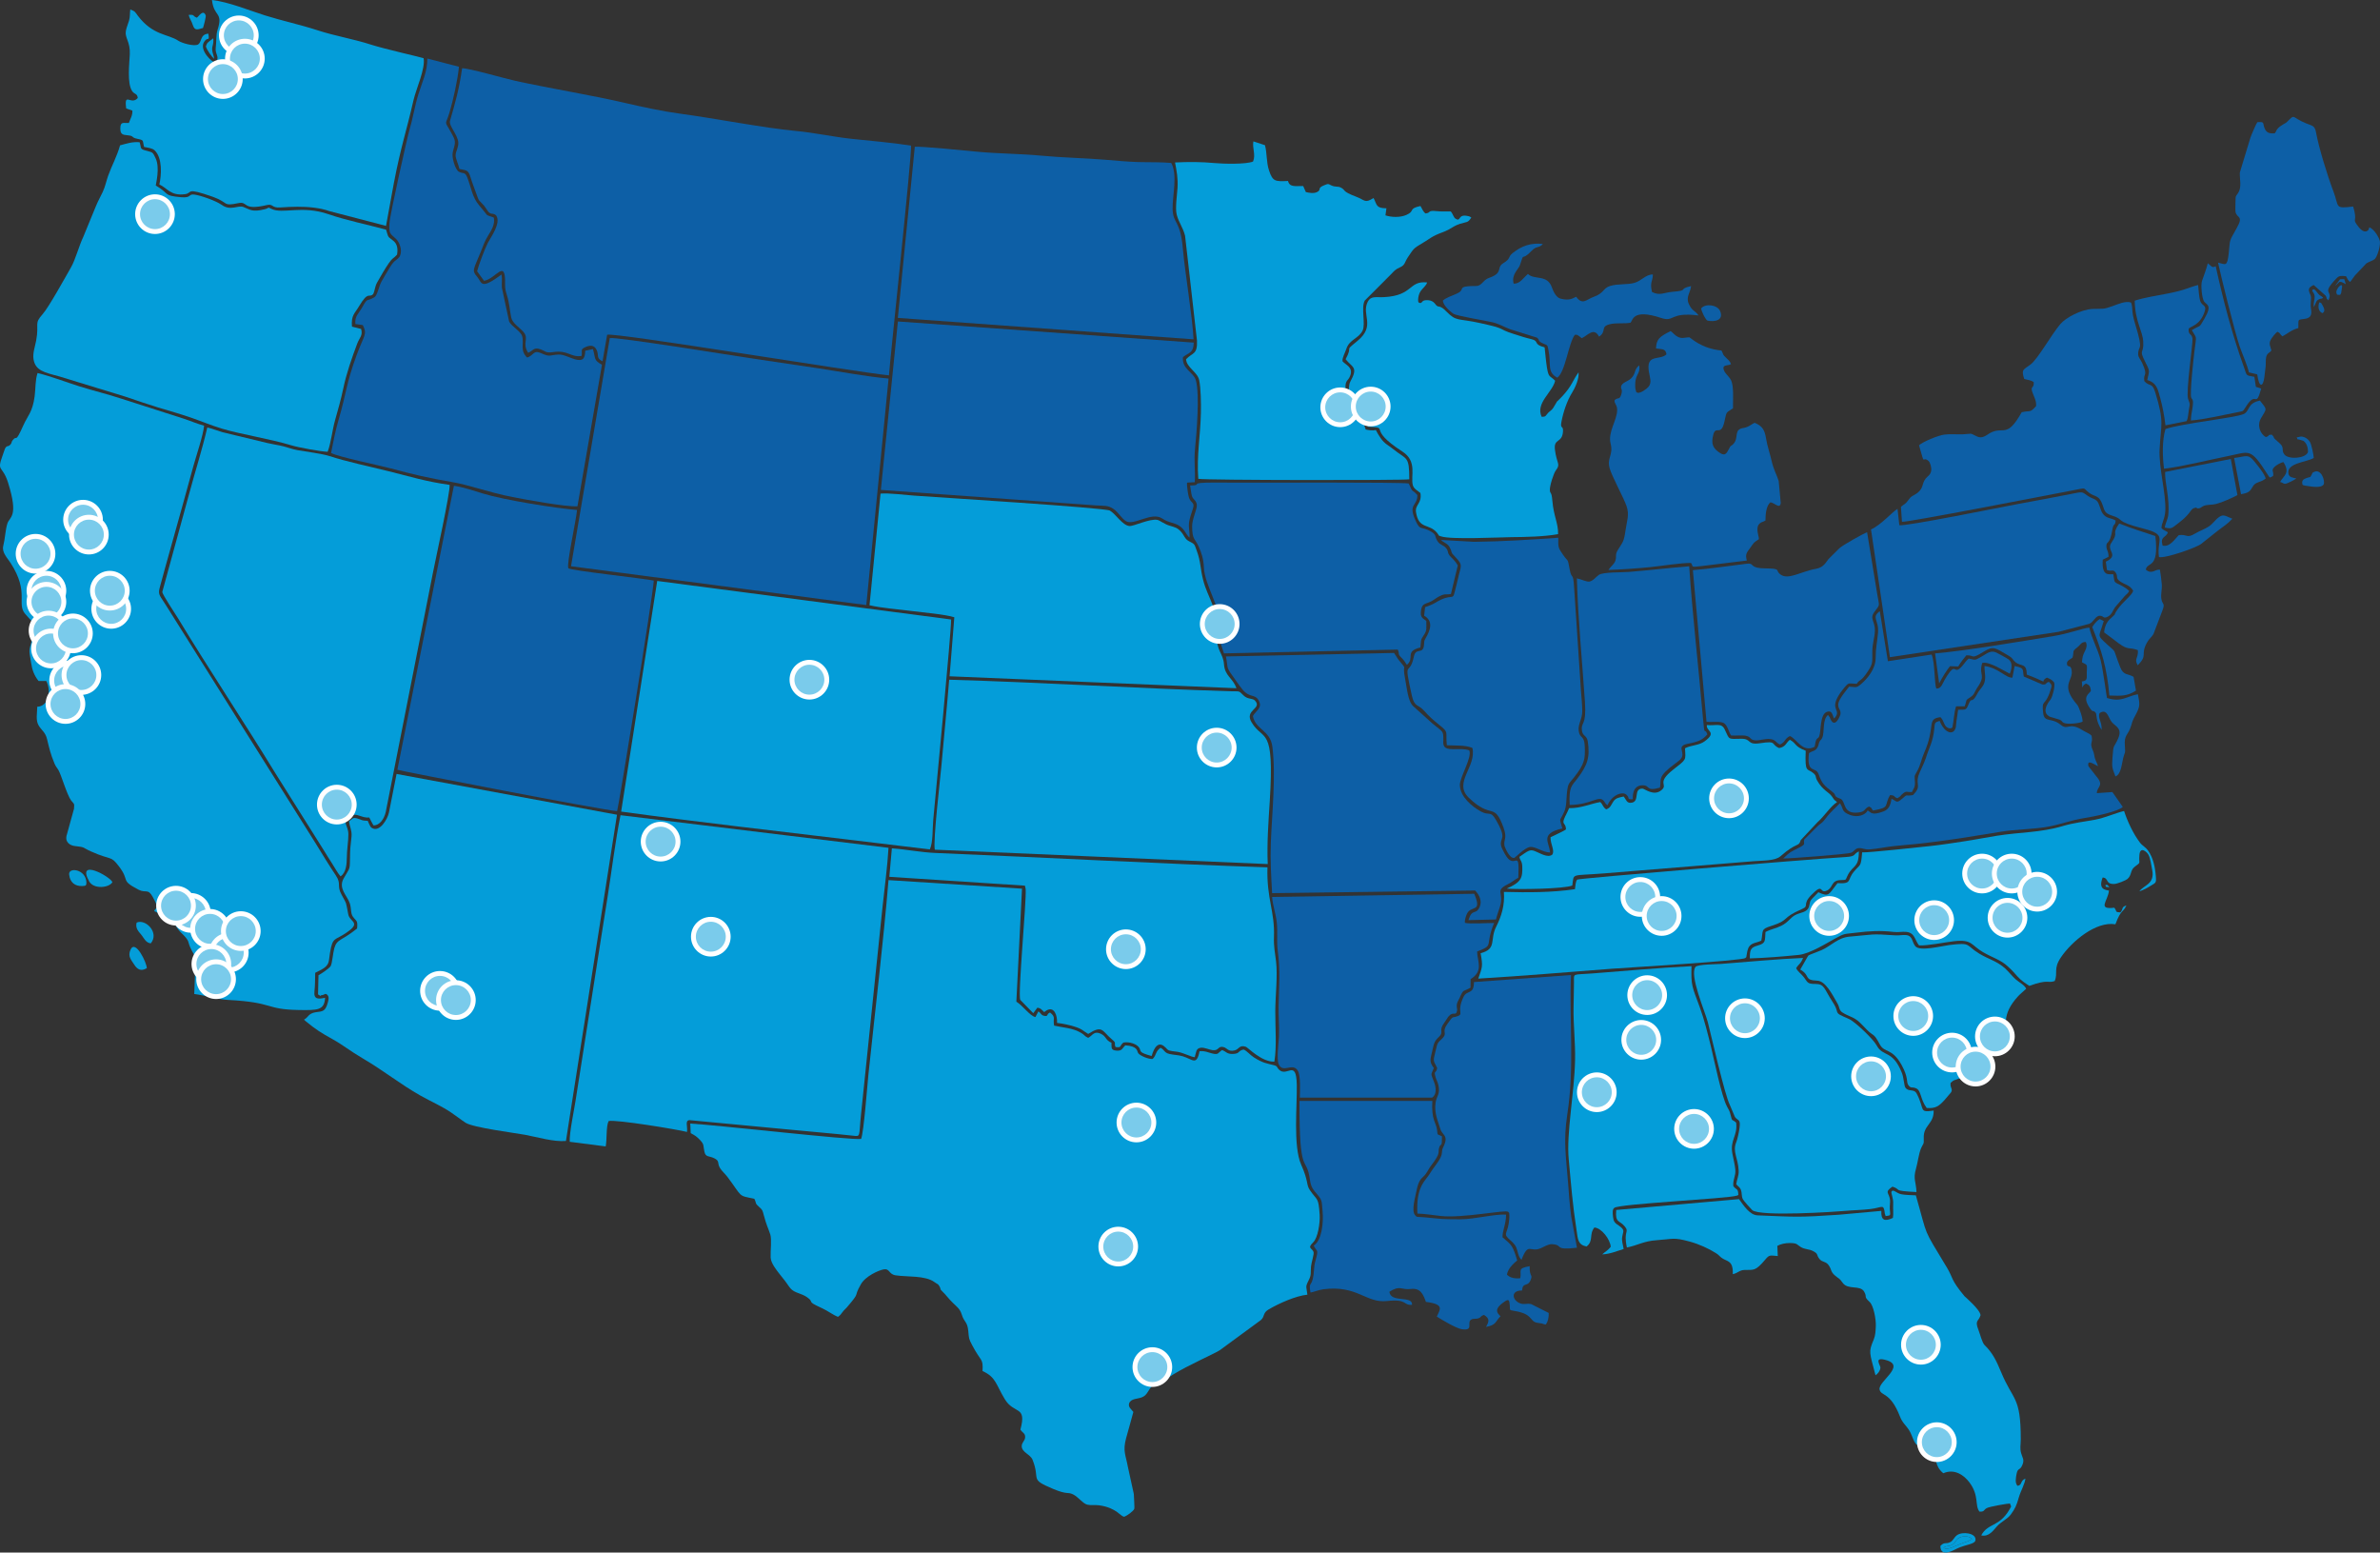
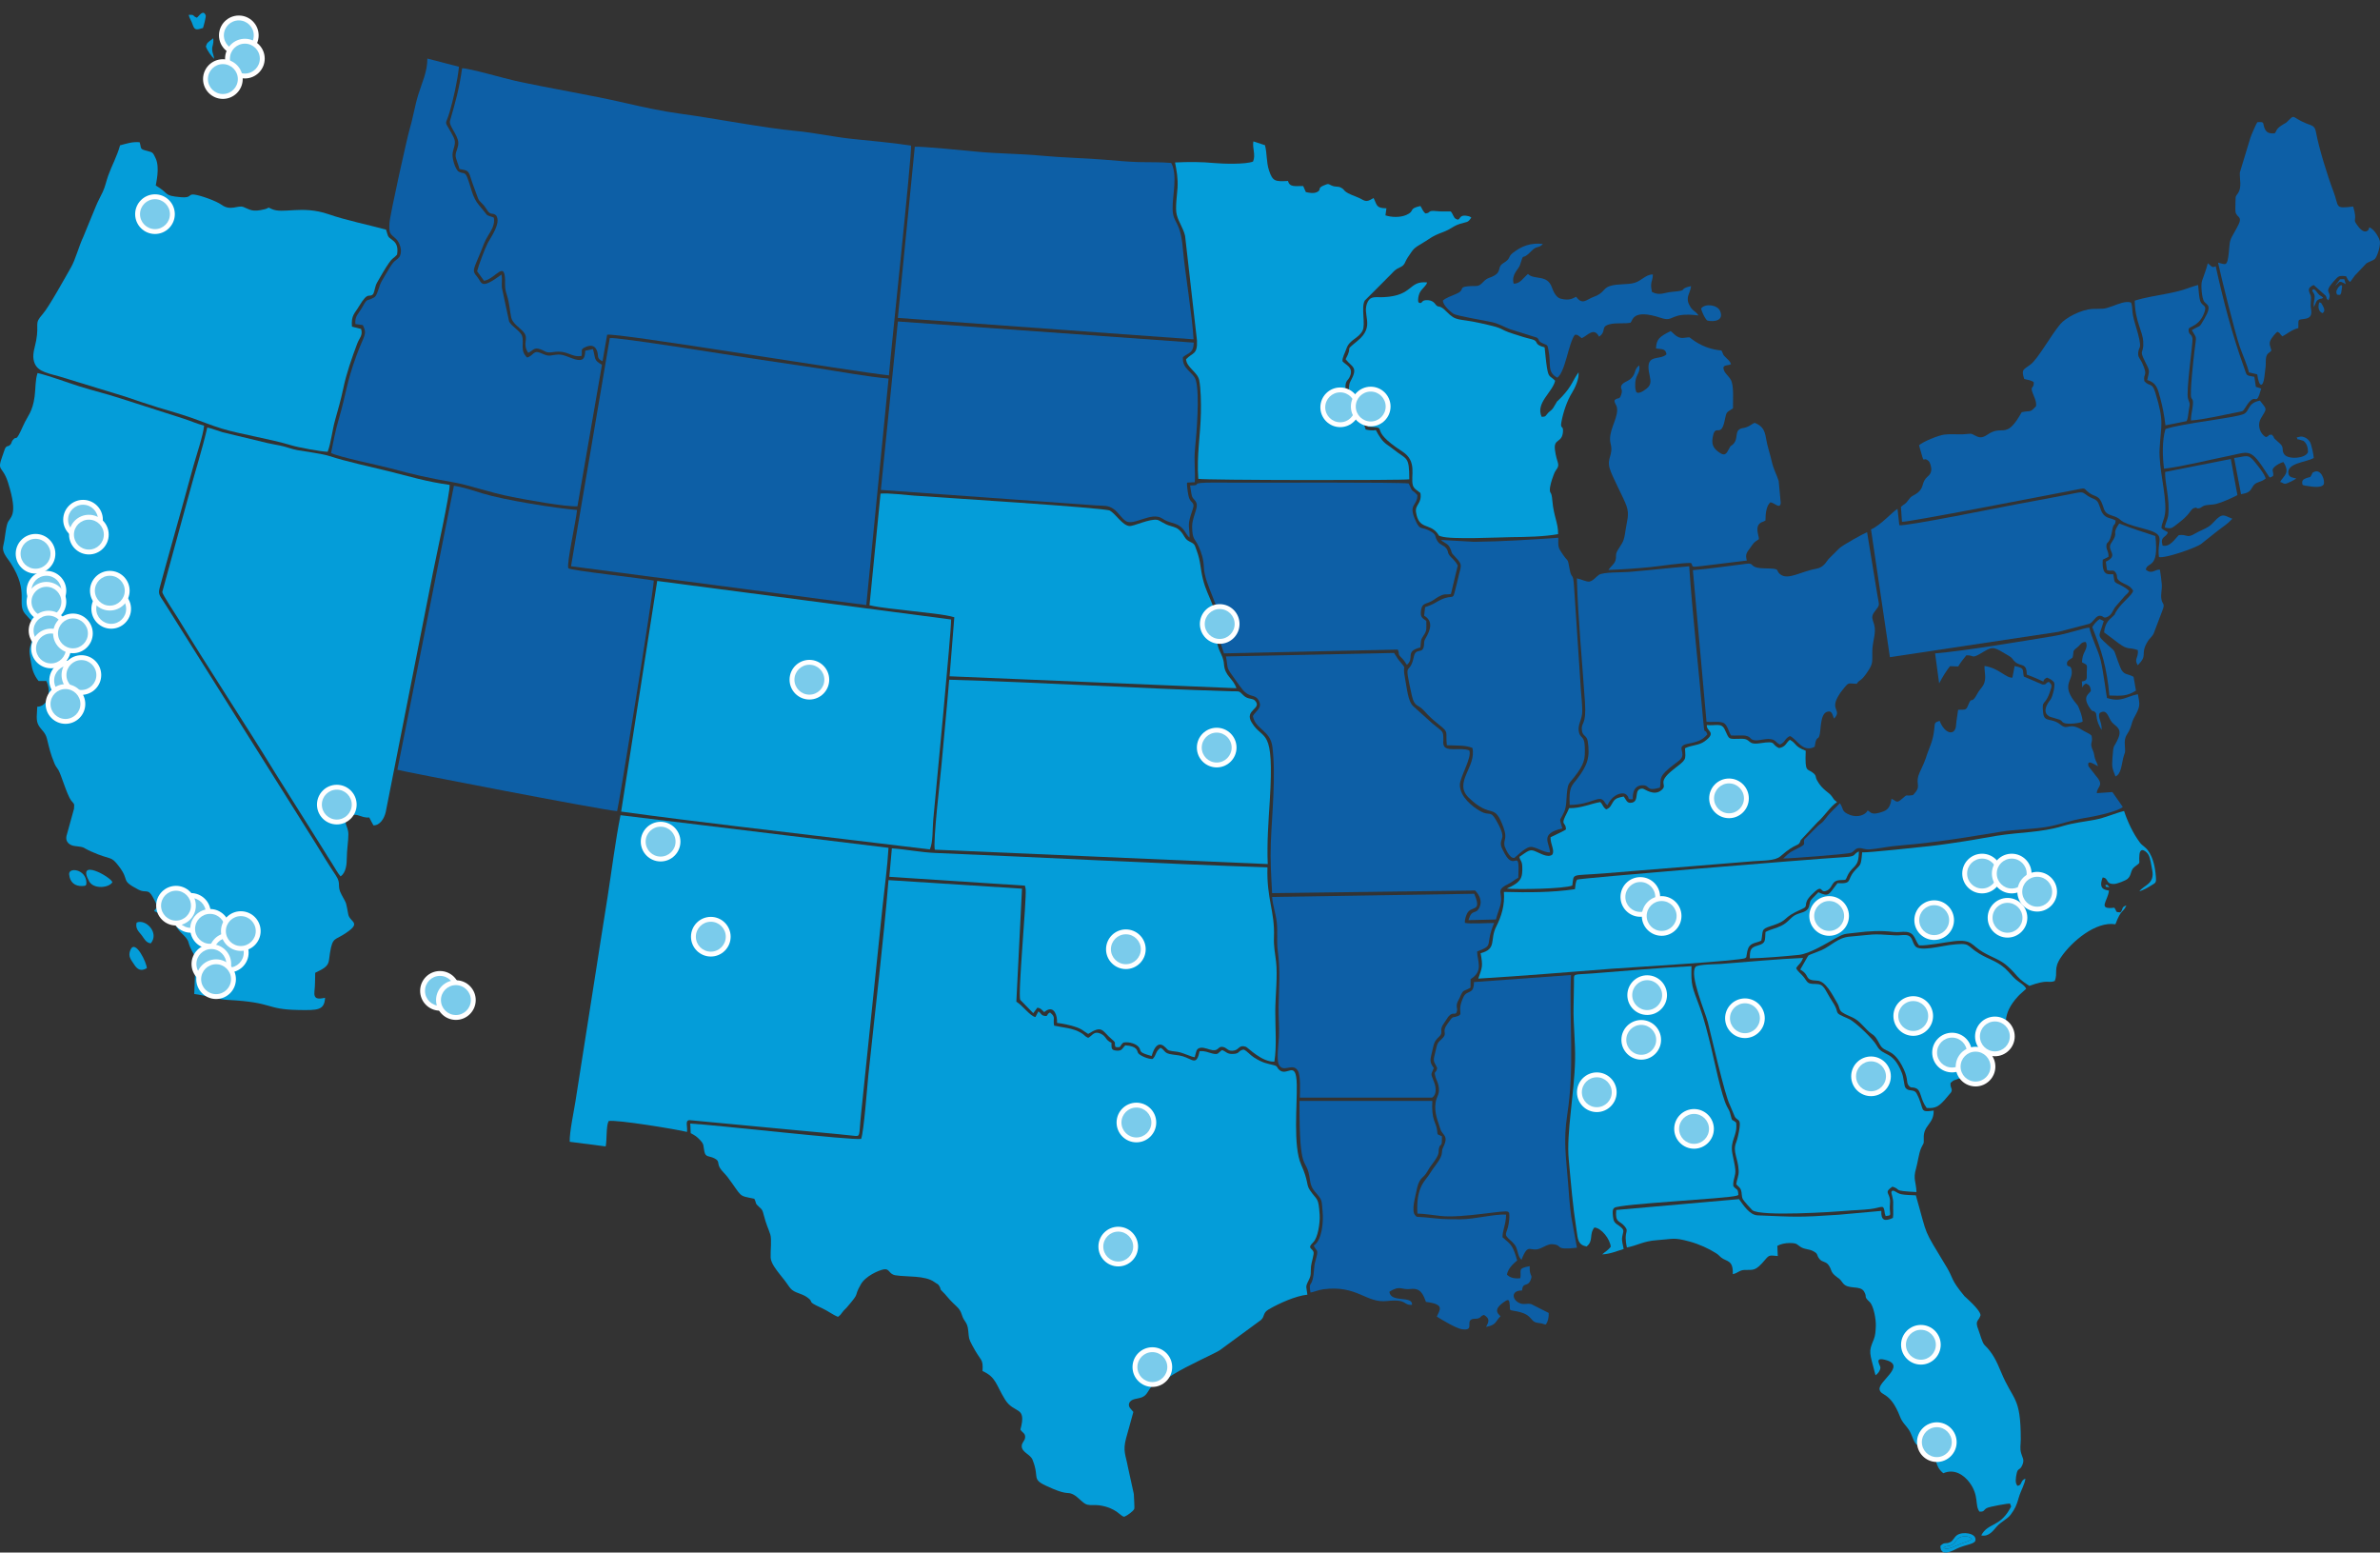
<svg xmlns="http://www.w3.org/2000/svg" xmlns:xlink="http://www.w3.org/1999/xlink" id="c" data-name="Layer 2" viewBox="0 0 3733.34 2434.94">
  <rect x="0" y="0" width="3733.34" height="2434.94" fill="#333333" stroke="none" />
  <defs>
    <style>
      .g, .h {
        fill: #049dd9;
      }

      .g, .h, .i, .j, .k {
        stroke-width: 0px;
      }

      .h, .i {
        fill-rule: evenodd;
      }

      .i {
        fill: #0d5fa6;
      }

      .j {
        opacity: .47;
      }

      .j, .k {
        fill: #fff;
      }
    </style>
    <symbol id="a" data-name="Map Marker" viewBox="0 0 62.21 62.21">
      <g>
        <circle class="g" cx="31.11" cy="31.11" r="27.29" />
        <path class="k" d="M31.11,62.21C13.95,62.21,0,48.26,0,31.11S13.95,0,31.11,0s31.11,13.95,31.11,31.11-13.95,31.11-31.11,31.11ZM31.11,7.64c-12.94,0-23.47,10.53-23.47,23.47s10.53,23.47,23.47,23.47,23.47-10.53,23.47-23.47S44.04,7.64,31.11,7.64Z" />
        <path class="j" d="M31.11,3.82C16.06,3.82,3.82,16.06,3.82,31.11s12.24,27.28,27.28,27.28,27.28-12.24,27.28-27.28S46.15,3.82,31.11,3.82Z" />
      </g>
    </symbol>
  </defs>
  <g id="d" data-name="Layer 3 copy">
    <g id="e" data-name="Map copy">
      <path class="h" d="M1603.11,1393.73l-209.36-13.43c-7.94,96.54-21.24,206.47-31.55,305.29-1.92,18.35-7.09,89.5-11.41,100.61-12.94,2.64-228.72-22.04-268-24.08l.69,15.06c6.76,3.56,9.64,5.41,14.9,11.03,6.57,7.02,4.45,8.4,6.59,18.05,2.03,9.18,7.12,6.08,15.57,10.35,9.09,4.59,3.94,7.25,9.03,15.51,2.78,4.51,8.22,9.2,11.93,14.18,23.87,32.01,15.5,28.36,41.76,33.76,3.91,7.7.29,6.49,7.88,13.15,5.02,4.4,4.93,4.95,7.08,12.97,4.3,16.09,6.19,18.19,10.05,29.74,2.57,7.69.12,26.27.6,36.35.44,9.12,9.54,20.02,13.91,25.76,3.26,4.29,5.78,7.35,8.82,11.12,3.1,3.86,5.11,7.66,8.4,11.51,6.32,7.41,16.83,7.37,26.03,13.86,12.91,9.11-3.17,5.13,22.9,16.94,10.04,4.55,17.16,10.52,25.56,13.8,4.25-3.21,3.82-3.11,7.22-7.6,3.11-4.1,3.75-3.79,6.65-7.18,22.58-26.33,9.28-13.83,22-36.23,7.42-13.06,27.99-21.87,35.24-23.29,10.69-2.09,7.8,7.39,19.33,9.18,17.85,2.78,46.58-.1,61.04,10.72,4.79,3.59,5.18,2.18,7.57,6.33,3.66,6.36-.9,2.82,5.79,9.41,3.08,3.03,3.82,3.95,6.58,7.24,12.93,15.38,19.22,16.32,22.69,27.73,3.82,12.58,8.81,10.71,10.24,25.65,1.19,12.4.72,12.2,6.14,22.53,14.22,27.12,17.34,19.64,16.23,40.56,21.38,9.55,20.83,21.1,35.18,44.46,14.56,23.7,34.64,9.02,24.26,47.28,3.21,5.35,7.72,5.61,7.42,12.04-.28,5.82-5.41,8.04-5.36,14.04.08,9.8,13.54,12.66,16.98,21.31,12.93,32.44-6.13,29.57,32.41,45.73,23.1,9.68,22.23,4.1,31.29,8.64,8.19,4.1,15.45,14.51,22.25,16.06,6.05,1.38,11.85-.03,19,1.04,27.78,4.13,32.97,17.91,39.02,17.83,4.66-1.78,14.04-8.66,15.54-12.19.78-1.85-.6-18.71-.64-23.36l-9.25-42.21c-3.48-19.1-8.31-25.11-2.88-45.35,3.73-13.91,8.07-28.36,11.4-41.17-2.75-3.9-8.43-7.35-6.72-13.37,3-8.07,13.28-6.77,20.17-9.64,7.21-3,8.73-8.25,13.12-14.44,5.14-7.27,10.42-5.88,18.71-10.42,4.6-2.53,11.95-7.64,16.85-10.73,22.07-13.92,67.57-34,73.58-38.33l64.54-47.39c6.5-6.15,2.23-10.87,12.36-16.74,15.79-9.17,42.21-21.16,60.35-22.86-1.24-12.33-3.83-11.16,1.87-22.27,4.84-9.43,2.86-11.33,3.83-22.18.5-5.64,5.06-19.12,4-22.45-2.04-6.44-10.78-5.35-.46-15.36,7.08-6.87,10.9-30.16,10.01-43.3-1.9-28.05-3.54-21.2-15.27-38.33-6.15-8.98-1.88-13.58-13.69-39.94-12.99-28.96-6.14-94.59-6.92-125.81-1.01-40.66-15.39-10.91-27.92-23.34-4.05-4.02-1.71-5.33-8.24-7.02-11.24-2.92-16.49-2.97-30.92-12.05-6.54-4.12-10.76-10.22-16.37-12.45-9.46,2.01-5.38,6.66-17.03,6.94-9.63.22-9.82-3.7-16.7-6.07-6.81,4.36-5.2,7.87-15.55,5.29-8.03-2-10.72-4.18-19.79-3.56-4.61,23.53-10.83,12.61-26.24,8.02-7.32-2.18-13.77-2.01-20.81-3.63-8.93-2.05-7.29-6.32-14.2-9.75-8.24,5.94-5.95,10.91-12.26,17.55-6.03.71-20.15-5.11-22.78-9.2-2.08-3.23-.25-10.87-20.15-12.17-4.88,4.45-4.73,9.04-13.76,8.29-9.74-.8-7.41-4.97-7.99-12.44-9.31-3.43-7.9-10-16.73-14.05-10.77-4.94-12.65,2.71-19.77,6.46-6.12-2.65-4.83-4.12-11.06-7.77-13.67-8.01-28.08-8.15-42.37-11.39-2.26-11.42,3.3-12.98-6.44-20.6-6.42,2.66-1.92,7.08-9.88,5.01-4.74-1.23-3.79-3.84-8.41-6.7l-4.62,8.85c-8.51-1.51-20.04-18.38-29.9-24.09l8.86-177.32Z" />
      <path class="h" d="M494.44,1525.66c10.97-5.55,20.23-9.07,21.55-19.41,4.6-36.25,6.99-30.85,21.45-39.69,32.87-20.09,11.47-19.34,8.86-32.49-3.99-20.13-1.58-14.5-10.45-30.76-8.14-14.93.22-16.53-9.23-30.63-10.83-16.16-21.07-33.01-31.38-49.86l-234.95-373.64c-8.87-14.52-12.84-15.98-9.87-27.08,11.35-42.5,23.72-84.91,35.34-127.3,5.8-21.17,11.73-42.66,17.53-63.65,4.52-16.37,15.48-48.5,16.86-63.6-10.3-2.56-21.46-7.59-32.36-11.05l-97.57-31.29c-22.01-7.29-44.43-12.57-66.27-19.49-20.81-6.59-44.22-15.62-65.05-20.7-3.88,12.04-2.84,23.48-4.59,36.7-3.27,24.72-10.97,30.32-17.6,45.17-13.74,30.75-9.43,14.28-16.68,23.28-2.53,3.14-1.24,4.35-3.64,7-4.21,4.63-5.41.28-8.64,6.62l-3.98,11.43c-9.2,25.17.19,14.15,8.84,41.63,17.07,54.2,2.39,53.37-1.04,64.19-3.19,10.09-3.64,24.16-6.48,35.17-2.62,10.16,6.85,19.4,11.63,26.86,29.74,46.36,8.69,63.34,22.85,79.86,16.04,18.72,18.52,14.41,10.58,40.92-5.73,19.14-4.25,15.77-1.35,35.81,1.64,11.3,5,19.99,11.67,28.32l12.12.07c8.36,15.8,3.05,40.11-14.17,40.31-.16,10.39-2.75,21.47,2.3,29.62,4.81,7.77,10.39,10.44,12.95,20.79,3.88,15.71,5.31,22.97,11.83,38.77,2.06,5,4.17,6.74,6.33,10.53,4.53,7.97,13.13,38.51,19.85,47.55,3.71,5,5.48,3.27,4.39,12.78l-11.1,40.18c-4.26,12.32,5.42,17.51,12.19,18.24,17.39,1.87,11.84,2.39,25.29,8.4,33.74,15.07,30.5,5.79,44.06,23.45,18.16,23.63,1.06,21.08,30.77,36.65,11.37,5.97,14.77-2.48,22.31,11.45,11.3,20.88,5.61,14.25,2.15,22.19,21.3,10.56,14-5.83,30.92,18.32,3.8,5.42,6.41,10.64,10.21,14.3,17.59,16.92,9.14,12.74,18.06,29.45,4.62,8.66,5.33,7.43,5.3,19.7-.04,16.64-1.04,31.74-1.57,48.17,17.5,2.25,36.5,8.45,53.34,9.34,72.7,3.83,57.51,14.89,110.18,15.76,29.86.49,40.65.73,41.7-19.18-10.36,2.26-18.21,2.95-16.62-10.35,1.16-9.72.78-18.9,1.17-28.85Z" />
      <path class="i" d="M720.7,265.01c12.84,2.58,14,1.85,17.81,14.33,2.62,8.57,5.73,16.04,8.43,23.77,5.23,15.02,4.04,9.74,12.55,19.63,1.57,1.82,5.82,8.82,7.01,9.89,5.08,4.64,6.22.61,11.76,5.18,8.23,11.88-8.1,33.67-12.9,42.9-4.63,8.92-14.54,34.93-16.94,44.73l10.85,14.98c18.85-3.15,33.89-36,33.03,5.02-.16,7.5.98,11.27,2.96,17.76,4.21,13.8,3.95,21.46,6.64,34.67,1.87,9.16,13.22,15.92,19.05,22.55,9.77,11.12-2.59,17.61,7.56,32.85,7.67-2.99,8.51-9.11,18.75-5.61,8.81,3.01,8.32,6.38,20.67,4.51,23.34-3.52,27.34,8.83,44.38,6.03,1.36-8.39-2.11-10.03,4.99-13.36,8.23-3.86,14.62-3.83,18.34,3.45,4.58,8.95-1.27,13.4,9.53,18.32l7.22-41.62c12.19-3.92,390.43,58.65,442.07,63.69,1.97-28.3,36.29-347.64,34.63-360.34-30.15-4.69-62.18-7.29-92.83-10.55-29.51-3.14-59.08-9.82-89.51-12.59-46.49-4.23-128.12-20-180.42-26.99-27.24-3.64-58.96-10.55-85.75-16.73-56.22-12.97-115.7-22.34-172.2-34.69-16.06-3.51-72.84-19.99-83.5-19.71-4.7,33.08-10.28,52.36-18.95,82.42-2.26,7.84,12.22,21.63,12.97,34.03.5,8.34-4.43,13.79-4.22,20.99.12,4.03,4.8,14.69,6.03,20.49Z" />
      <path class="h" d="M1077.64,1775.25c1.17-9.29-3.45-17.57,3.71-18.51l161.69,15.29c31.64,3.11,62.71,5.56,94.25,9.04,13.5,1.49,9.53,2.78,13.44-34.23,1.64-15.56,3.18-30.67,4.78-46.07l28.79-277.82c3.24-30.61,7.67-62.89,9.47-93.29l-420.41-51.14c-8.24,41.46-13.74,86.38-20.28,128.24-6.72,42.98-13.7,85.76-20.25,128.64l-30.18,192.09c-2.44,15.71-9.6,49.13-8.96,63.22l56.4,7.27c2.25-10.71.39-31.33,4.61-39.79,11.53-2.71,108.18,13.19,122.94,17.08Z" />
-       <path class="h" d="M967.87,1277.78l-345.8-63.96c-4.14,20.21-7.93,39.98-11.92,60.34-2.01,10.29-14.84,32.5-27.29,24.04-2.42-1.64-4.51-7.69-6.01-10.84-11.2-.45-8.23-1.39-16.41-3.76-7.93-2.3-7.59,1.18-12.98,4.24,1.06,9.17,4.66,14.06,3.99,23.68-.6,8.53-1.99,15.48-2.23,24.51-.84,31.88,1.03,21.56-10.17,41.65-8.79,15.77,5.36,26.44,9.59,38.95,2.72,8.05,1.05,15.62,4.96,21.11,5.34,7.5,7.88,5.03,6.52,18.48-24.73,19.97-31.34,15.82-35.76,31.04-1.86,6.42-3.35,24.3-5.73,27.95-2.46,3.77-13.72,11.29-19.05,14.31l-.71,30.08c6.24,4.33,4.33,1.26,4.45,1.26,6.51.04,6.2-4.3,10.3-.43,3.4,3.63,1.33,9.59-.44,15.24-4.91,15.67-14.82,8.47-25.44,14.32-5,2.76-5.16,6.11-10.94,9.13l2.93,2.66c16.45,13.39,22.98,17.49,42.44,28.31,15.23,8.47,28.02,18.83,45.87,29.25,34.25,20,59.91,41.15,91.38,58.85,17.54,9.87,32.74,16.19,48.38,26.72,8.25,5.54,14.85,10.91,22.45,15.9,11.6,7.62,76.82,15.93,93.04,18.88,18.57,3.38,44.86,11.42,64.44,9.75l80.11-511.68Z" />
      <path class="h" d="M534.17,1374.42c8.84-5.62,9.82-19.81,9.86-29.2.06-12.61,2.46-25.78,2.43-36.74-.04-14.69-10.6-17.61,1.84-27.27,4.08-3.17,7.98-4.58,15.13-1.98,22.76,8.29,10.35-5.81,22.38,15.24,10.01.18,16.9-10.53,19.26-20.93l74.27-376.46c3.93-19.94,27.14-125.59,25.96-136.64-36.11-4.91-62.39-13.11-95.37-21.32-30.29-7.54-65.36-14.79-93.95-24.1-10.01-3.26-36.76-6.88-49.18-9.02-8.37-1.44-15.22-4.29-23.03-6.21-7.97-1.96-16.08-2.99-24.14-4.92l-70.47-16.98c-7.44-2.23-16.69-5.83-24.01-7.4-7.75,33.84-19.21,69.54-28.25,103.26l-42.32,154.61c.18,4.28,20.19,33.93,24.24,40.63,48.13,79.62,103.85,163.1,152.64,242.87l76.32,121.44c4.47,7.25,8.41,13.69,13.01,20.72,4.25,6.49,8.49,14.83,13.38,20.39Z" />
      <path class="h" d="M1458.58,1332.18c5.19-11.34,4.02-32.36,5.34-46.35,4.3-45.78,28.21-294.12,28.06-314.23l-461.07-60.46-56.56,361.72c117.42,16.13,244.13,30.38,363.24,44.76l120.99,14.56Z" />
      <path class="h" d="M188.31,227.98c-5.08,18.16-12.63,30.81-18.63,47.58-3.1,8.66-4.61,17.08-8.44,25.29-3.94,8.45-7.02,13.32-10.92,22.81l-19.64,47.76c-6.8,14.18-12.3,35.83-19.41,48.09-7.67,13.21-34.48,62.16-44.59,73.46-13.65,15.27-5,13.87-9.88,40.82-1.61,8.87-5.77,20.28-4.23,29.55,2.95,17.67,15.95,20.54,40.74,27.1l103.24,31.61c16.43,5.6,33.68,11.52,50.66,16.75,17.25,5.3,34.89,10.17,51.56,15.92,17.25,5.95,32.08,12.32,49.77,17.67,28.89,8.74,75.21,15.89,108.81,26.13,10.26,3.13,45.63,9.76,56.57,10.03,5.13-12.75,7.4-34.66,11.68-49.51,4.3-14.93,9.75-34.74,12.91-49.96,4.92-23.72,13.35-47.47,21.81-70.11,3.63-9.7,9.13-12.56,6.12-23.08l-14.34-3.6c-1.51-17.8,4.23-20.38,11.02-31.85,14.94-25.23,15.64-12.41,22.2-19.17,2.82-5.46,2.53-11.58,6.27-18.27,2.7-4.83,6.05-10.41,9-15.55,2.92-5.09,6.36-10.36,9.52-15.01,5.75-8.45,7.04-6.62,12.71-13.07,1.66-9.85.01-16.93-5.72-21.61-9.27-7.57-7.32-3.77-11.53-17.57-29.98-8.17-62.02-14.47-90.73-24.36-41.02-14.13-71.27.14-88.61-8.03-7.85-3.7-2.76-1.77-10.71.28-20.1,5.19-23.67.38-33.68-3.42-8.8-3.35-20.01,6.95-34.55-3.61-8.05-5.85-32.33-14.56-42.49-15.86-9.89-1.27-3.64,5.63-20.86,4.12-28.92-2.53-17.02-5.29-39.61-18.33.12-2.66,6.99-28.04-.34-42.99-4.2-8.57-3.72-8.92-13.19-11.31-12.49-3.16-8.44-3.29-11.8-13.6-11.71-.96-20.11,2.08-30.68,4.87Z" />
      <path class="i" d="M895.73,888.05l463.18,60.89,34.96-355.25c-34.2-2.93-74.66-10.67-108.9-15.86-36.71-5.57-73.04-10.82-109.68-16.31-26.49-3.97-208.35-33.35-218.75-31.29l-60.8,357.82Z" />
      <path class="i" d="M623.33,1207.25c2.03,1.33,321.57,63.27,344.69,64.89,1.89-3.58,56.54-339.41,57.51-361.56-14.14-3.26-130.94-15.72-134-19.39-3.18-6.38,12.54-76.29,13.61-91.39-32.83-2.54-114.86-15.65-147.69-25.8-14.07-4.36-30.93-10.04-45.45-12.13l-88.68,445.38Z" />
      <path class="h" d="M1965.6,253.32c-11.08,4.64-46.64,3.69-60.16,2.44-22.06-2.04-40.1-1.94-62.23-.98,2.61,13.74,4.79,24.61,3.89,39.79-.72,12.09-3.95,31.88-1.17,42.46,3.11,11.86,10.06,20.25,13.06,33l18.65,164.26c.95,22.27-7.17,18.44-17.13,29.13.83,13.01,17.89,19.99,20.56,32.68,2.78,13.23,2.98,37.64,2.69,51.64-.76,36.31-6.75,65.54-4.1,103.24,11.12,2.26,323.94,2.54,331.03.74-.08-37.54-3.87-30.1-25.3-47.39-7.8-6.3-13.33-8.07-19.62-17.19-14.53-21.06,1.56-8.33-23.47-13.49l-5.04-14.55c-33.18-.27-23.51-14.01-26.24-42.63-2.21-23.24,3.4-16.4,7.27-28.08,4.28-12.92-7.65-16.05-12.44-21.91-.41-5.79,3.97-12.89,6.17-19.6,4.77-14.53,18.83-15.57,25.32-28.25,5.14-10.05-2.67-35.83,3.42-47.18l40.61-40.69c5.81-5.8,6.59-7.89,14.6-11.44,8.19-3.63,7.18-7.7,12.18-15.42,11.16-17.26,10.32-14.48,28.04-25.63,6.49-4.09,8.86-6.19,16.3-9.75,6.21-2.97,13.79-5.17,19.4-8.2,6.88-3.72,10.18-6.68,18.23-9.28,10.86-3.51,12.13-.96,17.82-9.91l-1.96-1.14c-2.77-1.11.65-.24-3.34-1.14-16.74-3.8-10.17,9.73-19.38,4.15-3.3-2-3.96-7.45-7.57-11.38-8.16-.06-14.36.37-22.66-.53-14.6-1.58-7.89,3.01-17.2,3.64-4.25-3.87-4.8-7.18-7.67-11.65-20.16,4.43-7.5,7.8-22.34,14.11-9.75,4.15-22.95,3.68-32.56.59l1.52-11.11c-16.64-.03-14.55-5.44-20.2-16.13-13.89,8.88-13.11,3.32-27.19-2-23.48-8.87-15.6-9.94-23.99-14.28-5.18-2.68-8.06-.3-15.09-3.48-4.92-2.23-3.79-3.45-12.71.44-9.61,4.19-2.09,6.45-9.93,10.13-5.17,2.42-12.4,1.07-17.26-.13l-4.21-9.45c-11.75-.29-21.2,2.47-23.77-7.94-19.78.93-24,1.11-29.76-16.41-4.53-13.8-2.91-27.1-6.42-39.72l-18.15-5.95c-1.94,10.79,3.99,20.62-.49,31.59Z" />
      <path class="i" d="M557.48,508.22l11.66,1.65c7.42,15.32,2,14.95-10.01,47.85-16.46,45.08-15.08,56.43-28.03,100.71-4.67,15.94-8.6,35.63-11.76,51.97,11.62,6.36,74.95,19.16,93.51,24.18,34.49,9.33,59.73,15.25,96.64,21.52,27.56,4.68,56.78,16.11,94.53,23.44,20.81,4.04,83.24,15.63,101.81,14.46l38.39-221.84c-13.59-8.01-9.54-9.2-14.11-24.65l-12.1,2.54c-.37,12.41-3.31,16.9-16.03,13.5-7.48-2-17.67-7.8-25.79-7.49-14.67.56-12.25,4.7-27.56-2.21-12.11-5.47-11.5,3.88-21.67,6.92-11.85-10.8-4.55-22.64-7.96-33.64-2.49-8.04-16.19-14.81-20.35-22.83l-11.36-52.89c-.68-7.56.84-12.93-.59-20.86-33.53,24.92-30.52,12.71-37.89,4-8.93-10.56-6.57-10.4,5.17-39.19,4.52-11.08,5.73-15.97,11.42-25.39,4.48-7.42,11.89-18.11,9.07-28.87-15.07-5.16-6.73-.47-22.47-18.54-11.76-13.52-12.69-28.8-19.36-45.02-3.54-8.6-6.52-4.47-13.12-8.38-5.3-3.14-11.49-22.52-9.2-30.81,4.66-16.9,5.01-16.68-3.37-31.72-10.43-18.73-8.18-8.98-1.81-30.32,5.62-18.83,12.94-51.41,14.75-71.59l-49.51-12.84c.05,20.99-8.69,38.29-14.35,56.82-5.64,18.48-8.39,37.42-14.12,56.46-3.02,10.02-30.37,132.26-31.04,145.1-.9,17.03,1.16,15.85,10.56,24.68,4.62,4.34,10.04,16.58,6.2,25.92-1.73,4.22-5.51,6.02-8.33,8.51-3.26,2.88-6.08,7.31-8.02,10.37-4.79,7.57-8.48,14.48-13.05,22.21-3.51,5.94-6.25,21.51-10.97,24.28-13.57,7.97-9.68-.95-19.24,16.03-5.49,9.75-11.78,13.41-10.55,25.93Z" />
      <path class="h" d="M1988.61,1355.15c-1.41-33.15,1.13-65.86,3.18-98.8,7.48-119.84-9.91-92.83-28.36-123.18-12.22-20.1,17.08-21.3,5.29-34.3-3.92-4.31-11.29-1.57-18.02-8.14-8.21-8.01-5.14-6.16-19.88-6.6-146.3-4.4-294.44-13.89-441.9-18.12-3.59,44.4-8.15,89.06-12.06,133.54-1.91,21.7-13.44,119.22-10.52,133.03l522.26,22.57Z" />
      <path class="h" d="M1363.92,949.23c19.25,4.44,46,6.42,65.98,9.03,17.86,2.34,52.43,5.16,67.08,9.83l-7.45,92.55,449.97,18.73c-5.47-16.09-18.2-18.83-19.52-37.6-1.23-17.48-12.15-20.91-10.85-44.5,2.41-43.81-14.14-57.11-22-88.2-4.53-17.91-3.3-27.49-9.89-45.4-4.06-11.03-2.62-9.8-12.45-15.04-6.63-3.54-6.87-8.93-12.56-15.03-5.72-6.14-8.62-6.44-18.2-9.38-7.63-2.34-15.26-8.31-18.61-8.89-12.35-2.16-36.92,10.24-43.81,9.65-10.96-.94-21.66-19.17-30.68-24.22-7.95-4.45-269.78-20.77-307.19-23.46-14.05-1.01-39.88-4.34-52.52-3.14l-17.29,175.09Z" />
      <path class="i" d="M1381.77,768.38l337.07,24.24c13.63,1.01,19.32-.6,28.66,6.17,6.41,4.64,11.77,13.97,18.45,18.39,12.35,8.17,40.43-15.46,57.45-3.83,9.8,6.7,17.37,5.78,25.88,10.9,9.08,5.46,11.18,14.5,16.57,18.95.79-8.1-1.68-15.01-.7-23.55.81-7.07,3.92-15.05,6.03-21.62,3.42-10.65-2.73-8.25-6.02-17.29-1.54-4.22-3.71-19.58-3.08-23.83l12.06-.68c1.22-18.34-1.6-32.69.46-52.83,2.48-24.36,7.4-84.82,1.29-106.87-3.59-12.95-22.36-17.66-20.24-36.57,9.58-7.28,16.57-6.17,16.88-22.64l-464.08-33.14-26.7,264.22Z" />
      <path class="h" d="M1883.44,1643.23c5.71-.79,13.33,3.16,18.7,3.82,10.21,1.26,8.13-7.12,17-4.91,6.06,1.51,7.19,7.75,17.51,5.25,7.33-1.78,7.16-9.25,17.8-5.6,2.77.95,25.3,24.35,44.58,23.17,3.88-24.37,1.29-54.05,1.4-79.02.1-24.05,3.93-55.86,1.2-78.25-1.71-14.06-3.83-23.32-3.26-38.26,1.53-40.23-11.71-59.59-10.2-109.13-171.49-5.76-347.75-15.44-520.39-22.54-23.58-.97-45.49-5.62-68.77-7.28l-3.98,44.66,212.74,13.88,1.12,5.29c1.49,19.85-12.59,164.77-8.44,173.87l20.35,20.83c.28-.28.58-.73.74-.94l5.7-7.65c5.54.71,6.79,3.35,10.73,6.9.32-.16.69-.51.87-.64l2.69-1.92c12.24-7.03,17.18,7.91,16.61,19.47,10.43,1.42,17.69,2.84,27.7,5.91,11.93,3.66,13.55,7.05,21.11,11.38,23.02-14.58,21.65-4.41,37.15,8.49,8.23,6.85,2.7,4.73,5.77,12.1,9.92,1.3,5.41-1.03,12.27-7.02,9.35-1.8,21.64,2.29,25.12,8.51,3.18,5.69-1.53,6.82,19.22,12.59,9.61-32.49,22.79-11.31,25.39-9.72,3.6,2.21,10.04,2.25,15.19,3.12,9.98,1.7,21.51,8.21,27.02,8.41,2.47-7.05,1.36-13.69,9.38-14.79Z" />
      <path class="i" d="M1408.39,498.59l463.83,33.58c-1.44-33.34-13.75-106.97-16.73-141.94-3.9-45.8-15.71-38.72-16.11-62.95-.34-20.81,8.19-52.7-2.15-71.73-16.61-1.53-35.16-.89-52.12-1.4-17.37-.52-33.63-2.17-50.59-3.56-33.62-2.76-67.7-3.27-101.16-6.45-33.63-3.19-67.42-3.03-100.93-6.25-16.07-1.55-86.31-8.54-97.44-7.74l-26.61,268.43Z" />
      <path class="i" d="M1923.03,1029.51c3.52,17.75,0,16.01,9.35,28.98,6.15,8.52,10.38,15.24,16.77,23.08,10.42,12.76,18.79,6.93,24.36,15.54,8.37,12.94-3.35,16.99-8.21,25.86,3.99,21.51,27.29,22.06,30.57,48.12,5.82,46.2-.62,103.28-2.43,151.17-1.03,27.23.58,51.82,2.02,78.5l318.53-4.13c5.76,6.08,11.55,16.14,6.95,26.04-6.21,13.37-11.62,1.09-17.5,20.43l43.18-1.06c1.49-6.49,4-12.99,6.15-19.73,7.44-23.34-9.5-24.65,13.12-35.89,6.43-3.19,10.23-6.98,15.81-9.9,2.23-50.97-5.45-7.99-21.37-37.73-1.66-3.11-5.11-9.12-5.72-12.57-2.43-13.62,10.53-8.45-8.33-40.83-8.52-14.63-10.11-5.27-23.82-12.96-13.21-7.41-32.06-22.76-32.46-41-.28-12.61,19.46-43.24,14.8-54.61-15.16-5.36-37.24,3.24-40.37-8.53-.83-3.11-.37-3.81-.37-6.91.01-16.28-.02-12.4-17.01-26.62l-29.86-26.87c-8.81-7.44-10.42-30.25-13.13-43.64-5.4-26.74,5.5-9.79-10.96-30.39l-6.34-9.81-263.73,5.46Z" />
-       <path class="h" d="M337.49,98.23c-4.96-.51-25.42-19.65-17.37-32.41,6.1-9.68,8.74,1.13,6.77-13.02-13.74,1.07-9.57,13.37-16.64,17.2-6.49,2.84-24.76-2.22-30.69-6.19-15.92-10.66-39.76-7.92-63.45-39.29-4.44-5.88-3.83-6.77-11.74-9.61-.93,6.91-.08,10.81-1.94,17.39-1.65,5.83-4.08,10.71-5.05,16.54-1.76,10.63,7.19,16.78,6.25,36.27-.75,15.47-4.29,45.02,3.38,57.27,3.88,6.2,8.12,3.39,9.13,11.26-10.55,12.35-21.78-10.69-18.15,16.47l9.66,3.35c.41,7.91-3.12,12.47-5.54,19.43-8.48.41-13.34-2.88-13.36,8.69,0,9.35,4.03,9.87,11.21,10.55,11.55,1.09,4.87,3.46,15.61,5.61,10.99,2.2,7.67,2.39,10.48,12.71,5.51,1.13,12.68,1.77,16.45,5.28,12.5,11.65,10.86,38.91,7.46,53.62,11.87,4.85,17.41,18.44,40.41,15.16,12.46-1.77-.68-11.33,43.29,4.09,25.46,8.93,14.95,15.34,40.14,9.98,16.1-3.42,5.44,12.25,44.6,3.06,10.71-2.52,7.04,4.82,21.64,3.7,9.41-.72,17.26-.99,26.7-1.08,16.6-.16,35.85,1.65,49.89,6.85l88.88,23.15,12.38-67.45c11.19-58.11,18.88-78.12,30.85-130.11,3.99-17.33,18.83-49.38,15.73-65.45-3.32-1.35-61.69-14.5-82.88-21.36-26.9-8.71-56.44-13.56-83.42-22.38-27.13-8.86-55.62-14.9-82.41-23.31-25.44-7.99-56.33-21.03-83.24-24.2,2.95,27.21,18.04,18.2,8.72,46.94-2.64,8.14-1.48,17.67-2.84,27.99-1.43,10.83,7.76,14.79-.91,23.29Z" />
      <path class="h" d="M2817.51,1518.48c3.32-5.96,7.14-6.54,10.84-16.09-38.5,1.52-88.49,6.33-128.77,9.36-7.69.58-36.28.52-39.92,4.65-10.02,12.86,15.12,70.54,19.18,86.4,5.52,21.57,26.42,113.49,34.41,129.62,1.43,2.89,7.76,18.69,8.21,19.35,4.64,6.65,9.2,2.33,7.18,17.49-.78,5.88-3.1,17.29-5.17,22.3-6.04,14.64,2.9,24.31,3.89,44.43.41,8.36-2.95,13.51-3.84,21.27,2.85,3.81,5.63,4.22,7.4,9.07,1.79,4.93.52,9.01,2.85,14.22,1.07,2.4,13.07,15.85,14.86,17.35,12.58,10.55,131.72,2.48,145.36,1.24,13.15-1.2,27.01-1.42,39.72-2.93,17.78-2.11,20.26-7.55,22.22,2.47.37,1.87.19,2.35.6,4.37l1.32,4.19c9.4-1.24,7.02-.65,6.54-11.65-.22-4.94.76-9.76.38-13.48-1.21-11.85-9.7-12,3.81-21.07,15.56,5.12-2.26,6.39,37.63,8.53-.49-16.25-5.58-20-.7-36.76,2.82-9.68,4.25-23.3,7.9-31.92,3.33-7.89,4.76-5.32,4.26-15.69-1-20.9,16.27-22.28,15.5-43.48-24.06,3.73-13.29-1.69-26.65-26.68-4.35-8.13-13.16-1.89-17.88-9.67-1.77-2.92-2.4-15.4-5.18-22.43-14.64-37.03-29.61-24.65-39.57-43.21-5.58-10.39-32.51-35.6-41.98-40.82-4.19-2.31-16.08-6.58-18.42-9.25-3.68-4.19-.25-5.21-8.98-18.54-13.33-20.35-12.29-28.09-27.01-27.96-12.86.11-11.93-2.76-17.62-10.19-4.54-5.93-9.86-9.08-12.39-14.53Z" />
      <path class="h" d="M3053.45,1987.08c-38.57-64.28-28.33-43.15-48.19-112.38-6.91-.4-16.51-.43-22.91-1.74-7.83-1.6-12.78-8.82-15.33-4.01-1.02,1.92,3.21,10.59,2.69,18.92-.48,7.67.69,15.07-.43,22.24-13.47,6.24-18.8,3.43-18.16-11.04l-66.78,6.04c-63.51,4.37-68.32,3.37-127.41.96-12.43-.51-22.18-15.87-29.05-25.42l-192.61,16.99c-1.99,20.83,5.27,15.95,13.23,25.65,8.06,9.83-2.41,6.2,3.5,33.2,17.36-3.42,25.62-9.99,47.16-11.48,25.71-1.77,25.58-4.81,51.13,2.13,15.02,4.07,30.31,11.14,41.54,18.29,4.61,2.93,5.2,4.54,8.39,7.01,8.39,6.52,18.81,3.4,17.86,25.89,8.52-1.83,10.12-6.46,18.99-6.64,13.74-.29,16.42,2.37,32.17-16.46,6.31-7.54,7.11-6.37,19.45-5.32l-.7-15.98c5.09-2.81,12.11-4.51,19.64-4.45,12.36.11,10.52,2.4,17.72,6.61,6.08,3.55,12.11,2.67,18.53,5.97,9.27,4.77,4.72,5.81,10.37,12.64,4.37,5.28,10.07,3.18,14.54,9.99,4.52,6.89,2.8,9.75,9.19,15.36,8.02,7.05,6.17,3.02,12.56,11.94,8.31,11.58,27.41,2.77,33.66,13.84,5.27,9.33-1.52,6.67,8.52,16.06,6.38,5.97,10.18,27.54,9.75,37.67-.33,7.66-.6,14.82-3.25,21.17-8.52,20.39-6.74,19.23,2.76,56.18,3.71-2.36,7.34-7.03,7.7-11.92.28-3.76-11.76-18.04,9.62-11.71,30.68,9.09-13.46,33.41-10.95,45.93,2.15,10.73,16.66,3.08,31.86,42.06,4.27,10.94,8.87,12.96,14.68,22.12,4.24,6.68,6.85,18.5,12.05,22.79,5.12-4.93,2.01-5.72,6.13-11.83,10.5-.19,15.82,14.92,21.01,24.93,3.68,7.09.26,19.88,14.25,31.26,17.66-7.8,32.76,3.29,41.12,14.56,15.45,20.82,7.94,35.87,15.6,45.61,8.03.48,6.16-2.48,11.25-5.43,4.49-2.6,35.03-7.65,36.63-7.28.21.39.4.94.47,1.25.06.29.32.88.37,1.24.43,3.09,2.97-1.08-1.56,6.76-16.21,28.07-34.1,21.11-44.38,40.75,12.37,2.77,19.35-8.48,24.72-14.29,6.99-7.57,16.17-11.11,21.5-18.32,6.73-9.12,8.97-13.72,12.77-27.06,2.92-10.24,9.51-21.13,10.27-29.43-8.86,3.74-4.13,9.66-12.24,11.42-4.46-4.23-2.8-12.8-1.51-19.16,1.99-9.8,5.14-4.05,9.16-14.05,3.2-7.96.02-10.54-2.02-17.77-2.39-8.48-.66-12.96-.66-21.96,0-68.37-11.94-59.62-31-105.82-7.32-17.75-13.6-30.25-25.59-41.83-4.13-3.99-7.14-17.31-9.79-23.96-6.2-15.55.18-12.83,3.28-23.08-.63-8.82-24.5-28.99-25.31-29.97-22.29-26.93-16.86-27.19-27.93-45.65Z" />
      <path class="i" d="M2260.34,846.81c4.01,4.25,10.37,5.35,13.49,11.21,5.51,10.33.11,6.35,9.01,15.56,13.16,13.62,8.32,13.76,4.22,33.98-1.45,7.14-3.32,12.72-4.83,19.52-3.76,16.87-3.86,1.69-30.85,18.29-4.95,3.04-10.77,4.97-15.93,6.86l-1.49,13.4c14.76,8.49,9.74,22.71,2.39,35.17-3.78,6.41-1.61,6.28-2.9,12.96-2.4,12.43-12.61,1.64-15.61,16.01-7.05,33.78-16.78-.07-3.28,60.73,4.33,19.49,9.87,13.3,19.8,24.72,7.06,8.12,15.11,15.16,23.04,21.45,16.26,12.9,9.69,10.16,12.18,32.12,13.84.77,28.79-.51,40.04,4.22,6.88,29.56-30.37,54.2-5.69,78.08,36.26,35.08,39.5,5.55,54.48,46.67,6.52,17.89-.33,18.73,1.59,28.78.08.44,7.05,20.17,15.33,19.02.99-.13,16.14-16.02,24.75-17.22,8.25-1.14,20.84,8.91,31.32,8.59-.73-15.41-16.99-29.21,19.35-37.7-5.11-18.88-4.67-9.01,2.85-25.95,3.99-8.98,3.2-19.18,4.31-29.51,1.7-15.97,3.09-14.37,10.9-24.24,17.34-21.91,17.79-29.34,17.07-49.08-.67-18.26-8.06-11.53-9.52-24.59-1.18-10.51,5.59-17.85,5.62-30.52.02-10.06-1.38-21.99-2.06-32.18l-10.79-162.68c-1.41-24.16-3.78-10.72-6.79-26.93-3.71-19.95-1.97-10.97-10.48-23.44-7.52-11.01-7.82-11.23-7.45-26.74-43.39,3.03-87.73,5.9-131.96,6.39l-52.11-2.96Z" />
      <path class="i" d="M1866.81,761.4c1,4.46,1.65,12.45,2.81,16.29,1.92,6.33,6.99,6.61,7.76,14.24.65,6.42-7.48,22.06-7.35,33.45.24,21.38,3.76,17.89,9.91,31.08,4.87,10.44,7.96,20.51,8.52,33.39,1.24,28.62,27.22,63.12,26.29,98.21-.61,23.31-1.1,17.33,5.25,36.66l272.55-5.96c3.57,8.04-1.05,5.89,5.84,12.85,4.57,4.62,4.67,5.46,8.47,11.12,12.97-10.82-4.13-21.03,21.18-27.28,1.32-10.53-.31-11.19,5.27-19.17,5.41-7.74,3.99-11.02,4.03-22.41-5.16-4.17-10.04-5.19-8.27-16.45,1.51-9.63,4.64-9.77,12.43-12.72,6.71-2.55,9.88-6.12,15.48-9.05,10.18-5.32,10.23-2.59,18.99-4.03l10.74-44.77c-3.04-5.68-6.38-8.92-10.4-12.9-7.32-7.24-2.98-8.62-8.24-14.7-3.95-4.55-9.07-4.47-12.91-10.15-5.16-7.64-1.35-9.78-9.59-14.91-16.91-10.54-17.55.75-26.53-21.02-9.59-23.25,4.58-19.76,4.29-36.67-8.92-10.61-6.27-1.18-13.6-18.25-17.44-2.23-225.29-1.12-262.21-1.29-13.76-.06-27.53-.11-41.33-.16-46.49-.18-16.69,4.6-39.41,4.6Z" />
      <path class="h" d="M2110.75,563.41c10.72,13.35,20.29,11.81,7.22,35.5-4.46,8.09-1.37,36.99-.27,48.82,9.67,8.85,8.22,6.2,22.15,5.95,3.02,5.21,4.29,7.68,5.57,15.56,37.95,2.08-4.28,1.01,54.44,38.98,23.73,15.34,12.6,38.15,16.31,52.63,1.6,6.24,8.2,8.93,11.92,12.34,2.85,16.45-8.78,18.06-6.88,30.19,4.33,27.66,20.71,16.88,33.27,32.64,4.54,5.69.27,3.09,5.88,5.15,14.71,5.42,93.02,1.43,110.37,1.29,22.21-.18,52.19-.8,73.34-4.74.34-17.34-6.93-27.84-8.98-52.11-1.36-16.1-3.44-9.94-3.96-16.96-.46-6.1,5.8-26.32,9.52-31.1,7.85-10.07,1.1-10.31-1.56-32.38-2.15-17.85,10.93-9.93,12.57-27.43,1.1-11.68-4.62-3.91-2.45-15.69,2.82-15.33,8.76-33.33,16.82-46.24,4.45-7.13,11.35-21.86,10.12-31.86-9.41,12.93-9.92,20.8-25.68,37.73-14.33,15.39-2.74.11-14.11,18.11-2.43,3.84-4.89,4.61-7.77,7.55-4.16,4.24-3.12,6.59-10.35,6.33-9.89-21.68,17.03-38.32,21.19-56.53-8.39-8.67-10.12-3.97-12.86-20.62-1.42-8.61-2.67-22.86-3.66-31.76-18.8-4.74-7.57-9.7-20.68-12.82-10.6-2.52-17.63-4.92-27.3-8-28.76-9.17-8.49-7.39-53.31-17.27-35.67-7.86-36.67-1.9-52.57-17.87-2.34-2.35-5.53-5.78-9.49-7.34-4.73-1.86-2.61.55-6.62-2.65-1.55-1.23-4.55-9.33-17.22-7.93-6.7.74-4.48,6.52-10.39,3.55-1.78-1.66-.81-12.25,3.19-17.95,3.57-5.1,8.6-8.25,10.08-13.53-29.54-2.92-21.19,20.57-67.51,23.07-12.54.68-20.61-2.44-25.52,7.11-10.68,20.78,13.22,37.49-16.49,61.75-22.19,18.12-5.58,5.09-18.34,28.54Z" />
      <path class="i" d="M1995.46,1406.72c.77,12.04,5.71,25.53,7.32,39.8,1.75,15.51-.45,29.32,1.54,44.43,4.26,32.42,1.98,54.65,1.28,87.32-.34,15.92,1.41,32.15.62,47.52-.55,10.69-3.92,35.17-.46,43.09,6.65,15.19,21.48-2.89,29.82,9.94,4.98,7.65,3.56,32.2,3.37,42.6l207.6.04c7.32-5.02,6.13-15.78,3.26-23.7-5.51-15.2-5.85-10.3-.67-22.7-7.03-9.66-5.85-12.54-2.56-26.34,2.82-11.83,2.77-15.28,10.84-22.86,8.27-7.77-1.81-8.91,8.38-22.2,2.52-3.29,4.66-7.58,6.84-10.01,7.12-7.93,11.16.3,12.81-8.04.46-2.32.18-1.35.11-3.59-.09-2.44-.78-2.99-.33-6.55.5-4.02,2.77-6.83,4.51-10.76,6.42-14.48,4.75-8.49,16.97-15.78l.11-13.38c20.98-12.61,10.19-28.97,10.25-43.29,27.88-10.76,11.31-7.46,26.62-44.71-9.48-.08-39.4,1.79-45.83-.24-.51-4.02,1.41-9.95,3.14-13.91,6.26-14.33,24.64-.9,11.53-31.67l-317.05,4.99Z" />
      <path class="h" d="M2653.32,1515.29c-51.55,2.46-104.48,7.54-156.13,11.44-30.94,2.33-28.15-.85-28.2,13.1-.05,14.04-.51,27.58-.68,41.51-.33,26.53,2.99,54.39,2.4,81.26-1.16,53.17-13.83,114.18-9.96,155.56,3.94,42.15,5.9,69.5,12.3,111.4,2.14,14.04,1.9,22.61,15.64,25.37,11.48-8.79,3.54-18.99,12.32-29.79,11.04.63,24.69,18.33,25.67,30.25-5.32,6.5-7.86,6.86-13.44,11.95,13.2-.76,22.49-5.14,33.64-8.47-1.05-7.59-3.47-12.15-2.16-19.61,1.33-7.57,3.86-9.56-2.13-14.65-5.04-4.29-9.47-5.29-11.51-11.39-.6-1.8-1.31-8.04-1.34-10-.06-4.99.11-6.72,2.41-8.85,6.85-6.35,176.47-14.33,192.25-19.16l2.44-1.07c-.63-11.34-2.35-6.86-7.86-13.8-1.19-10.03,4.02-15.6,3.1-26.01-.62-7.06-3.2-17.73-4.6-24.9-4.17-21.41,8.6-28.2,5.88-48.74-6.8-6.33-5.9-.53-8.58-11.6-1.85-7.66-2.53-7.39-5.86-13.84-8.6-16.63-20.05-73.11-24.92-93.08-5.02-20.6-10.58-43.11-17.58-62.19-12.19-33.22-13.96-33.73-13.09-64.7Z" />
      <path class="h" d="M3298.28,1376.19c10.26,1.01,3.7,10.62,18.26,10.14,4.8-.16,17.86-5.39,20.86-8,6.54-5.68,4.2-13.39,10.63-18.49,11.58-9.19,6.49-2.93,7.97-19.35,1.23-13.7,11.76-4.48,14.23.21,2.98,5.65,4.33,16.55,5.74,23.41,4.67,22.75-13.23,23.77-20.04,33.78,7.31-2.49,11.82-5.01,18.13-8.95,7.49-4.68,8.57-3.82,7.66-14.78-1.27-15.31-4.36-28.7-11.7-39.43-4.46-6.52-9.12-7.96-13.03-13.03-10.49-13.62-19.7-33.18-25.09-49.8-14.85,3.68-29.64,10.7-45.82,13.72-17.37,3.23-33.17,4.79-49.97,9.81-35.55,10.63-66.92,9.41-104.2,15.38-17.58,2.81-32.89,5.96-51.11,8.69-16.87,2.52-35.49,5.53-52.52,7.32-14.92,1.57-99.42,10.8-107.24,9.95-2,23.99-2.54,17.7-13.16,30.53-10.85,13.13-2.05,19.14-25.53,17.77-13.86,17.35-12.67,22.4-30,14.26-15.81,16.37-11.51,10.89-14.57,22.13-2.78,10.23-14.33,9.21-22.59,14.11-7.04,4.17-10.33,10.93-20.64,16.16-8.48,4.3-17.18,5.61-25.15,9.95-1.12,14.09,1.03,17.56-12.52,21.31-11.24,3.11-12.02,7.25-12.03,20.07,23.73-.62,52.99-3.03,76.64-5.44,17.65-1.79,44.23-18.69,57.45-25.87,15.39-8.36,13.08-6.57,32.56-8.99,21.25-2.65,37.99-3.59,59.01-1.17,7.65.88,12.83-.73,19.61-.09,13.87,1.31,13.28,12.89,20.15,21.17,13.08.81,40.22-4.88,55.07-6.56,28.54-3.22,26.43,6.17,45.06,17.06,15.27,8.93,28.47,12.16,39.79,23.12,3.18,3.08,5.46,4.99,8.45,8.37,8.6,9.73,11.13,12.93,24.59,21.51,31-11.22,28.49-3.55,39.86-7.59,5.55-13.53-2.77-18.9,10.06-37.62,16.57-24.2,54.22-56.42,85.13-51.4,9.38-24.82,11.9-17.59,17.24-29.56-8.42,2.84-4.3,4.74-9.28,10.96-9.36-.59-4.85-1.06-9.63-7.37-27.33,3.24-10-10.39-8.43-26.9-6.83-1.13-16.79-2.43-9.89-20.49Z" />
      <path class="i" d="M3175.27,594.39c5.19,1.26,11.32,2.1,14.89,4.95.83,10.97-6.23,4.87-1.68,16.99,2.39,6.37,6.2,12.92,5.33,20.68-10.23,11.14-8.01,6.26-22.52,9.49-23.92,42.75-28.67,20.75-49.97,32.82-5.38,3.05-11.77,9.46-20.62,5-11.93-6.01-6.39-3.83-21.66-3.18-10.2.44-18.33-.86-29.08.46-9.64,1.18-34.1,11.33-39.71,16.73,10.31,36.59,3.92,15.15,14.9,24.62,2.71,2.33,4.82,10.55,4.24,14.77-1.01,7.3-5.38,8.73-8.64,12.74-7.05,8.65-2.23,16.49-16.5,24.9-6.49,3.82-6.33,3.02-10.84,9.07-5.57,7.47-5.02,4.75-11.55,10.47l1.64,23.41c7.21,1.42,229.61-41.94,267.35-49.16,23.6-4.52,15.85-4.3,25.46,3.19,8.85,6.9,15.07,4.03,20.1,15.17,5.21,11.56,2.92,16.87,15.93,20.86,22.44,6.88,1.87,8.29,49.83,20.63,38.66,9.95,20.62,15.82,24.39,44.64,10.27,2.48,59.81-15.18,66.32-20.67l24.78-19.68c10.86-8.5,15.53-10.65,24.09-19.75-9.02-3.28-13.61-7.9-20.53-2.9-7.35,5.31-9.62,10.64-16.98,15.4-6.18,4-13.73,6.42-20.29,10.38-14.6,8.8-11.78,1.04-26.17,2.83-5.72,5.29-13.82,19.24-25.48,16.43-4.32-15.35,5.5-11.69,8.25-20.92-5.36-3.35-5.35-2.4-9.96-6.32-.32-7.43,5.34-14.35,5.98-27.34,1.33-27.22-10.38-66.81-8.97-96.44,1.84-38.59,7.93-41.58-6.72-89.01-5.22-16.89-8.65-8.32-17.27-17.96-2.05-13.62,6.67-6.42-3.48-28.74-2.41-5.31-6.05-8.45-6.12-13.1-.25-16.36,9.47-1.51-4.8-47.98-6.46-21.04-2.94-23.21-6.28-33.35-8.04-3.17-21.03,2.56-28.62,5.37-15.17,5.61-15.37,4.02-31.46,4.6-18.31.65-42.83,14.08-50.79,23.56-15.1,17.96-34.91,54.31-46.83,63.52-10.61,8.19-15.25,7.01-9.95,22.85Z" />
      <path class="i" d="M2464.58,1907.39c-2.44-18.01-3.56-34.82-4.94-53.2-3.05-40.73-7.62-64.34-1.09-106.71,11.43-74.1,2.83-144.09,5.74-218.29l-152.2,10.98c0,20.48-10.78,11.94-16.22,23.04-12.65,25.8,3.24,27.09-12.68,31.52-5.61,1.56-3.38-1.95-13.15,11.67-9.06,12.63,1.08,13.65-7.27,21.82-8.83,8.64-7.42,6.17-11.16,21.1-4.17,16.67-2.94,13.54,2.77,25.56-1.4,9.73-5.84,2.63-2.52,14.44,1.22,4.34,3.26,7.32,4.45,12.57,3.18,14.12-2.71,16.44-4.36,27.2-2.55,16.6,3.82,29.25,7.41,41.52,3.09,10.58,13.99,9.41,4.43,28.79-3.19,6.46-.41,8.26-4.1,15.9-4.22,8.73-11.47,16.29-16.53,24.86-6.98,11.83-22.17,20.04-19.78,63.12,12.03.34,24.32,2.44,36.34,3.76,35.09,3.86,101.97-10.25,106.01-6.54,2.53,3.26,1.29-.5,1.87,5.89.13,1.39-.09,4.3-.2,5.78-1.71,22.42-9.7,21.43-1.67,29.75,4.15,4.29,10,7.87,12.84,14.83,2.77,6.79,2.62,13.74,8.07,19.05,11.22-29.06,13.11-10.5,30.52-18.32,5.43-2.44,11.73-6.52,17.52-6.18,18.77,1.12,1.13,9.92,38.96,5.54l-9.08-49.42Z" />
      <path class="i" d="M2291.02,1912.27c-33.64-.16-26.82-.38-56.6-3.14-12.23-1.13-11.47.63-14.93-3.59-5.58-7.1.42-27.66,2.08-36.34,4.26-22.25,9.24-20.24,14.92-28.13,3.11-4.31,5.03-8.72,8.41-13.06,17.22-22.11,9.28-20.35,13.15-29.64,2.31-5.56,4.02,1.74,3.81-16.3-8.31-4.13-6.4-.51-7.74-10.44-1.54-11.37-9.12-15.48-7.32-45.07h-208.37c-.59,122.02,10.79,83.65,16.26,123.13,1.75,12.65,5.26,16.05,11.73,23.69,7.93,9.36,6.68,10.56,8.15,25.34,1.94,19.5-1.43,47.03-13.81,54.74,3.63,8.58,7.64,5.51,4.26,17.98-1.74,6.39-3.18,10.53-3.61,17.64-2.07,34.47-9.53,16.73-5.77,37.99,3.97-.22,12.33-4.06,20.34-5.09,53.14-6.85,66.66,22.03,99.48,18.47,33.15-3.6,24.75,6.93,39.47,5.95,1.21-15.27-33.64-2.38-35.51-20.51,17.42-10.92,18.3-2.44,33.62-4.33,15.14-1.86,19.37,8.25,23.73,20.24,30.6,3.85,21.43,12.43,17.06,23.02,7.46,4.88,30.17,18.35,38.89,19.75,19.78,3.16,7.79-10.11,14.63-14.76,3.68-2.5,7.64-.8,11.75-2.28,5.06-1.82,2.15-3.09,8.72-5.32,9.42,5.86,7.9,10.28,3.25,18.8,16.49-2.9,14.5-8.71,22.74-16.81-.25-.26-.7-.52-.87-.67-9.12-8.27-3.4-14.7,6.44-21.67,7.47-5.29,8.07-3.3,8.92,5.38.75,7.62-1.84,7.3,7.26,8.75,30.71,4.89,22.87,17.02,36.67,18.66,11.19,1.32,8.51,2.7,12.73,2.53,3.34-5.08,4.57-10.47,4.41-18.04l-27.32-13.77c-7.15-1.98-11.89,1.82-19.48-2.13-11.13-5.8-12.14-19.52,4.91-19.28,1.26-13.82,8.65-5.05,13.23-15.86,4.43-10.46-1.75-4.04-1.24-22.32-20,3.58-12.38,6.51-14.7,18.89-9.06,1.06-16.38-.91-20.88-5.51,1.3-11.4,14.93-21.12,16-22.34-7.09-23.91-8.69-24.12-23-36.34-.22-10.55,5.52-20.4,5.61-35.51-17.19-1.36-49.82,7.37-71.45,7.27Z" />
      <path class="i" d="M2979.34,823.7l-2.82-25.69c-8.95,5.54-25.61,25.11-41.6,32.36l29.64,200.28,264.56-39.74,48.48-12.61c6.74-2.89,9.56-13.39,17.18-12.51,5.12.59,4.31,4.01,9.47,2.28,8.52-2.86,9.85-11.13,14.17-16.51l14.25-16.45c3.13-3.53,5.45-4.21,7.25-8.37-3.73-3.56-9.83-7.37-15.05-9.8-10.3-4.79-7.37-3.93-9.94-16.42-6.11-.38-18.48,4.7-16.46-22.77l9.02-4.48c.09-9.6-2.99-9.61-3.3-15.66-.55-10.74,4.89-.11,9.45-27.36,1.86-11.1,4.25-4.21,5.03-13.88-6.44-3.88-12.97-3.2-18.17-8.43-5.1-5.13-5.76-12.03-8.85-18.75-3.21-6.99-9.1-6.49-16.34-11.25-8.37-5.5-6.99-7.16-19.98-4.53-30.38,6.14-61.04,11.66-91.67,17.37-23.38,4.36-174.17,35-184.33,32.93Z" />
      <path class="h" d="M2762.83,1475.32c3.33-16.22-1.39-17.76,15.35-23.05,30.31-9.58,14.49-11.93,48.54-26.63,12.19-5.26-.49-6.52,14.68-22.09,20.22-20.74,11.79-.61,24.84-7.09,9.52-4.73,5.65-15.74,21.15-16.2,10.45-.31,6.79.24,11.33-8.29,8.33-15.62,17.2-10.83,17.14-36.7-9.55,4.42-3.29,7.77-20.54,8.83-65.39,4.02-419.18,33.47-421.29,35.37-2.78,3.39-2.68,10.1-3.49,15.04-36.04,5.37-74.38,5.28-111.48,4.29,1.63,20.87-3.92,38.39-12.08,54.56-10.53,20.86,1.65,34.72-24.42,41.64,3.74,20.89,2.62,21.65-3.67,39.77,69.59-4.1,140.45-10.19,209.93-15.5,23.66-1.81,203.68-12.33,208.99-16.78,2.99-3.13.69.79,2.16-5.46.36-1.52.52-3.58.96-5.42,3.23-13.66,11.43-11.56,21.9-16.29Z" />
      <path class="i" d="M2597.64,546.5c8.79,1.48,15.22-.29,16.45,9.24-10.8,10.12-31.82-1.46-27.74,26.5,1.39,9.49,5.42,17.45-.58,24.53-2.8,3.3-12.45,10.33-17.31,9.2-2.6-2.56-.38,2.67-2.59-3.94-.7-2.1-.69-3.39-.78-5.61-.18-4.26.03-9.06,1.22-13.08,2.23-7.53,6.47-9.64,5.11-20.27-7.64,5.44-5.29,10.8-10.6,17.93-5.35,7.18-13.8,7.35-17.36,13.42-2.46,5.82,2.76,4.95-.44,14.72-2.85,8.7-4.75,3.2-10.31,8.43-.89,5.59,4.05,6.69,4,15.56-.08,16.18-14.96,34.48-10.25,52.81,4.56,17.74-6.1,21.9-1.6,38.27,3.49,12.69,21.88,46.02,26.54,59.34,4.91,14.04.41,23.72-1.53,37.85-2.55,18.63-4.26,18.38-11.99,31.01-5.06,8.27-1.46,9.27-4.14,17.41-1.58,4.81-7.47,8.89-10.72,14.04,21.47-.77,44.94-2.37,66.21-4.5,16.96-1.7,48.43-6.83,63.37-6.43,4.43,5.57-3.04,7.29,17.5,4.72l70.07-8.55c-3.05-9.87.24-13,4.96-19.47,6.55-8.99,4.42-7.69,13.97-14.14-.16-6.07-6.74-19.74,2.8-25.69,2.95-1.84.02.03,3.08-1.34l4.34-2.09c.08-10.95,1.34-23.15,7.79-28.62,6.38.7,15.07,11.43,16.19,1.01l-3.22-34.53c-3.96-11.77-7.94-17.62-11.15-31.7-2.53-11.08-6.8-23.4-8.53-34.22-2.25-14.12-5.91-20.23-17.95-25.21-4.81,1.9-6.32,4.33-11.89,6.49-7.23,2.8-9.46.78-14.33,5.71-3.7,6.78-.8,14.69-7.6,21.38-5.02,4.92-2.45-.37-6.5,7.3-4.02,7.58-6.42,12.75-17.17,4.29-7.98-6.28-11.02-12.31-7.53-26.28,4.05-16.21,12.19,4.16,17.75-21.68,3.47-16.11,2.24-12.28,13.21-19.97-.23-12.2,1.75-34.66-3.21-44.29-2.86-5.55-8.39-9.59-10.47-14.22-4.96-11.03,5.61-7.56,10.54-10.75-1.46-4.7-4.48-6.86-7.84-10.13-6.28-6.12-3.14-3.9-7.07-11.24-31.92-2.9-48.17-20.11-50.59-20.76-7.81.44-11.58,2.61-18.26-.89-4.78-2.51-7.02-6.15-10.87-8.8-18.2,8.94-22.3,13.1-22.97,27.25Z" />
      <path class="i" d="M2655.49,894.19l21.41,237.81c8.75.9,22-1.34,27.49,2.23,5.65,3.68,6.93,13.09,10.96,19.21,7.41.68,16.72-.7,23.11.47,9.05,1.65,5.97,6.8,15.53,7.24,6.04.28,14.26-2.61,21.56-2.15,10.5.66,9.57,6.03,16.77,8.7,9.2-4.67,6.09-8.4,15.33-13.34,10.79,4.24,19.87,26.9,38.89,16.84.78-2.68.93-7.41,2.31-10.31,2.34-4.94,3.12-1.48,5.02-6.75,2.86-7.94.71-33.66,11.79-37.67,8.59-3.11,8.4,5,11.38,10.43,12.62-13.27-6.24-12.9,6.02-34.3,3.29-5.73,5.96-9.27,10.19-14.33,7.07-8.47,5.97-6.2,19.22-5.8,5.55-8.24,6.01-2.33,17.19-19.13,8.57-12.87,7.14-14.29,7.3-31.63.11-12.39,3.59-21.36,4.03-32.17.62-15.13-8.93-19.03-.74-29.82,9.75-12.86,7.45-8.32,4.51-27.53l-16-97.56c-5.75,2.28-38.85,20.53-43.66,25.42l-16.91,16.81c-3.66,4.31-7.15,13.12-19.82,15.3-23.39,4.01-43.64,18.39-55.98,8.44-7.05-5.68-.03-7.89-13.93-8.91-6.71-.49-15.38.04-21.57-1.33-11.68-2.59-5.7-7.58-17.45-6.19-27.95,3.33-55.87,7.77-83.94,10.01Z" />
      <path class="i" d="M3174.62,1061.07c-2.63-11.99,2-12.78-14.38-16.55l-3.52,18.25c-10.14.9-21.27-15.03-43.75-18.3-.27,9.55,2.64,17.24-.27,26.26-2.15,6.67-7.19,10.1-10.8,16.88-9.69,18.19-8.75,4.35-13.43,15.7-4.49,10.89-4.01,9.58-16.91,9.82-.69,6.1-1.87,11.88-2.65,18.12-.32,2.56-.45,6.24-.84,8.48-2.53,14.38-17.59,11.25-25.51-9.21-8.13,2.6-7.47,3.01-8.35,12.1-2.04,20.99-7.58,27.98-13.31,46.36-2.89,9.28-10.28,22.48-11.81,28.09-3.95,14.46,5.38,15.95-8.28,29.84-13.12,2.56-7.19-2.96-17.29,5.93-8.9,7.85-8.06,3.66-16.42-.06-1.43,9.12-3.93,16.72-12.78,19.86-7.71,2.73-14.55,4.62-19.33,2.13l-5.29-3.71c-3.72,7.57-16.2,11.37-27.47,7.16-14.72-5.5-9.97-10.08-16.15-18.53-5.97,6.66-13.62,12.36-22.2,23.75-5.37,7.13-5.1,5.84-11.71,11.29l-21.87,21.79c-1.97,6.85,3.49,6.89-6.95,12.22-16.35,8.36-14.72,6.8-26.13,17.65,7.6.31,101.73-6.64,106.8-9.08,4.91-2.36,6.05-7.06,12.37-7.19,5.34-.12,8.33,2.63,17,1.97,10.92-.83,24.1-3.56,35.44-4.9,11.52-1.36,23.71-2.13,35.18-3.35,55.93-5.94,82.49-11.12,135.45-19.5,22.86-3.62,46.35-3.61,69.28-7.14,21.39-3.29,39.06-10.95,62.09-14.39,13.25-1.98,52.1-10.09,59-17.29l-16.31-23.3-24.37,1.73c0-10.57,12.26-11.49-.99-26.61l-12.11-15.57c-3.32-12.67,11.54-1.23,14.94-.07-1.47-5.18-3.03-6.94-4.61-11.7-1.64-4.95-1.24-8.02-3.12-12.22-6.47-14.41.31-11.04-2.36-23.97-3.19-3.4-9.7-5.75-14.17-8.56-22-13.83-22.38,1.28-34.34-8.57-14.41-11.87-25.55-2.72-27.41-18.34-2.74-23.01,2.94-9.04,11.09-34.78,2.76-8.72,3.09-8.92-1.93-14.1-6.57,1.22-2.54,4.71-10.51,4.02l-28.98-12.42Z" />
      <path class="h" d="M2705.4,1143.94c-5.14-10.92-14.02-5.32-27.98-6.83-1.38,10.14,16.61,10.77-3.39,25.46-9.3,6.83-20.94,5.79-30.89,10.98,1.05,19.32,2.88,16.67-18.32,33.34-27.76,21.84-7.48,22.8-18.43,32.15-12.33,10.55-26.47-2.31-30.17-2.24-14.42.28-3.84,19.22-16.06,21.98-8.75,1.98-9.17-4.98-13.29-9.56-7.98,1.73-12.32,2.3-16.08,7.73-3.49,5.04-4.29,10.15-11.35,12.41-6.09-4.53-4.23-6.54-9.2-11.45-14.9,2.43-30.79,10.1-48.87,9.5-2.56,6.42-5.98,12.1-7.78,16.74-3.73,9.65,2.75,6.12,2.85,16.63-2.95,2.59-20.33,10.16-24.24,12.29-.3,10.95,7.11,20.74,2.74,27.3-7.3,5.75-19.83-2.82-27.72-5.72-7.47-2.75-10.08-.42-23.78,9.16.87,6.24,4.12,5.89,4.44,15.15.62,18.01-1.53,24.59-24.34,34.63,16.86,1.64,89.8.59,102.81-4.8,2.92-20.2-3.33-14.73,50-19.03l140.23-11.43c31.24-2.59,62.35-5.02,93.57-7.61,15.42-1.28,34.31-.38,42.83-7.87,26.57-23.39,28.21-13.6,31.68-25.2l26.61-28.46c8.63-7.06,21.54-26.33,30.29-31.01-4.01-4.81-1.61.57-8.13-9.27-4.31-6.51-14.42-9.43-22.94-24.68-3.32-5.95-.88-7.18-5.52-11.28-10.15-8.97-13.88,1.01-12.46-35.52-18.55-7.16-13.68-11.03-24.88-17.21-6.23,4.83-6.27,11.11-16.83,12.99-13.74-5.81-2.26-11.81-29.63-7.63-21.71,3.32-12.94-7.25-30.04-6.94-21.22.38-17.9,1.9-25.7-14.69Z" />
      <path class="i" d="M2473.53,907.04c1.74,63.1,8.41,130.77,12.7,194.24,2.58,38.23-6.53,30.18-4.78,44.38,1.17,9.52,7.7,7.29,9.18,17.11,3.7,24.55-.24,37.27-16.7,58.8-8.29,10.84-13.22,12.3-11.69,40.83,34.06-.14,45.79-16.24,53.86-5.92,1.05,1.34,2.14,4.32,5.45,6.48,7.5-17.07,23.54-21.74,29.4-16.78,6.95,5.89-.55,7.68,10.34,7.29.15-.73-2.34-21.45,14.9-21.85,13.2-.31,4.61,10.32,27.65,3.66,2.75-14.01-4.96-16.54,24.77-38.39,1.72-1.27,6.09-4.48,7.6-6.23,8.4-9.77-5.22-17.83,6.3-22.83,1.4-.61,4.58-1.25,6.08-1.57,12.34-2.58,21.33-4.46,29.64-14.54-4.72-13.04-4.07,7.9-7.09-27.26-6.6-76.72-16.48-161.77-21.4-236.31-31.19,2.5-62.64,6.18-94.46,8.82-10.92.91-40.5.05-47.24,4.61-4.27,2.89-9.14,9.75-15.14,10.58-4.27.59-13.35-3.98-19.35-5.11Z" />
      <path class="i" d="M3568.28,209.08c-8.32.63-12.89-.76-15.75-7.36-4.05-9.36.96-10.79-11.6-10.1-1.99,2.69-9.42,20.01-10.83,24.25l-16.6,54.67c-.45,10.9,3.24,22.71-2.56,31.94-3.65,5.81-4.15,3.42-4.24,12.46-.04,3.7-.56,15.71.16,18.21,2.71,9.5,12.87,5,1.5,25-13.04,22.93-9.65,16.86-12.34,39.6-2.52,21.33-4.73,16.79-16.7,14.19,4.06,19.43,26.59,110.15,33.83,131.17,4.17,12.09,12.38,30.28,14.54,40.87l13.11,3.22c2.85,21.61,9.18,19.83,11.08,4.83.69-5.48,1.4-11.27,2.04-16.75.6-5.13-.2-11.43,1.03-15.8,1.82-6.47,4.66-5.15,8.03-9.88-1.55-6.56-4.52-10.23-1.04-16.68,1.81-3.34,7.41-10.74,10.65-12.59,5.48,2.81,2.98,3.35,7.66,7.18,7.37-3.75,14.42-10.43,25.01-12.92.23-15.95-1.52-12.41,11.29-14.74,7.72-1.4,10.27-5.89,8.63-15.1-1.8-10.09,1.47-16.93-.91-22.16-3.92-8.62-3.91-11.33,5.05-15.59l18.59,16.53c3.23,4.67-.5,3.45,4.49,7.49,8.2-16.78-12.56-8.19,12.63-34.4,4.38-4.56,7.25-4.16,15.1-3.4,2.05,3.75,2.73,6.43,6.37,9.08,2.16-3.13,5.04-6.87,7.58-10.36l17.91-18.88c3.74-2.48,10.86-4.55,13.18-6.78,3.9-3.76,9.17-20.74,8-28.02-.57-3.51-7.39-18-16.46-21.72-1.78,2.99-.24,3.99-3.76,5.8-6.29,3.24-12.78-5.6-16.22-10.47-6.66-9.42,1.71-4.1-5.45-27.97-30.06,3.67-21.53.95-31.19-24.27-8.76-22.84-22.76-68.06-27.13-92.28-1.92-10.63-6.19-10.05-15.45-13.86-22.76-9.35-17.22-15.03-28.09-4.21-4.27,4.25-2.86,2.76-7.98,5.84-1.91,1.15-5.94,3.78-7.92,5.85-3.52,3.69-2.23,4.47-5.25,8.09Z" />
      <path class="h" d="M3178.35,1550.68c-2.76-6.13-11.43-10.16-16.84-15.05-5.38-4.87-10.32-11.36-15.79-16.42-12.68-11.72-26-14.53-40.86-23.54-22.34-13.54-11.76-17.88-46.92-13.57-11.83,1.45-46.3,10.48-53.42,2-5.66-6.74-3.86-16.5-14.55-17.58-5.37-.54-10.75.85-16.85.43-40.51-2.78-31.08-1.41-72.21,2.05-17.9,1.51-29.13,14.8-43.48,21.08l-17.59,6.95c-4.08,2-2.49.72-4.42,3.48l-11.47,20.07c16.62,9.57,4.85,16.66,26.63,17.43,12.87.46,23.03,20.59,31.85,35.99,3.43,5.97,2.17,10.36,7.59,13.86,10.07,6.51,17.73,6.72,27.23,15.7,4.3,4.06,7.55,7.72,11.38,11.61,10.42,10.56,10.18,4,20.11,22.82,7.33,13.88,19.04,5.09,33.99,31.94,11.42,20.5,7.14,26.84,10.72,31.84,4.41,5.99,5.48,2.21,12.16,5.09,8.39,3.62,6.21,16.7,16.65,30.82,14.22,1.03,19.35-2.93,28.43-12.94,1.15-1.27,9.54-11.03,9.86-11.64,3.11-5.98-1.81-6.04-.82-14.69,5.61-5.6,6.33-3.76,14.14-7.24,5.47-2.44,5.51-5.28,11.28-8.63,8.25-4.8,6.6-1.56,12.22-9.24,5.91-8.08,21.3-31.06,27.43-33.9,8.52-3.94,6.01-.94,10.08-9.8,5.28-11.48,5.89-3.92,10.36-9.95,4.27-9.92-7.26-27.27,20.52-57.32,3.96-4.28,8.88-7.92,12.58-11.67Z" />
-       <path class="i" d="M2900.62,1076.9c-3.18,4.15-15.89,18.85-17.02,26.74-1.12,7.77,4.81,9.47,3.27,17.25-.13.64-8.11,22.5-15.41,7.24-.71-1.47-.61-1.96-1.32-3.29l-2.71-3.56c-9.12,7.52-4.98,26.52-8.96,35.69-1.97,4.54-2.47,2.37-4.47,6.46-1.57,3.21-.95,5.15-3.12,8.87-3.64,6.24-6.99,4.54-13.29,8.92-3.91,33.38,10.67,20.18,15.12,32.91,5.07,14.5,8.61,17.85,21.53,27.73,7.05,5.39,1.58,5.75,8.93,9.44,1.81.91,2.2.51,4.45,1.74,8.08,4.42,2.68,24,27.14,21.3,12.38-1.37,8.12-5.46,17.05-9.42,5.46,2.78,2.72,1.86,6.12,6.32,28.5-5.21,16.55-7.1,26.95-24.29,9.71.92,3.93,2.1,11.39,4.97,6.13-3.33,4.29-4,9.29-7.86,5.23-4.04,6.11-1.42,13.49-1.8,2.51-5.55,5.06-7.1,4.77-14.99-.4-10.59-1.75-8.88,3.03-17.04,5.82-9.92,6.83-19.08,11.53-29.79,18.57-42.35,3.01-52.92,25.5-55.65,6.25,6.49,4.99,13.11,11,16.38,4.25,2.31,6.49.55,7.63-.11,2.35-10.59,2.54-23.64,5.86-33.29h13.41c4.51-11.28-.13-8.4,9.04-14.37,6.77-4.41,6.21-8.28,10.32-14.18,15.21-21.88,2.15-18.9,8.19-39.45,6.47-1.75,15.82,2.73,22.54,5.75l20.7,11.04c3.16-7.26,4.78-17.56-1.72-22.28-2.78-2.02-16.67-9.69-19.79-11.04-9.01-3.89-15.15,2.44-21.71,5.92-11.55,6.13-8.62,6.68-21.17,3.66-5.28,4.59-5.62,6.54-10.56,12.13-14.5,16.4-7.78-11.44-26.85,20.65-4.09,6.88-5.35,14.33-13.18,14.36-3.58-5.49-2.04-40.86-7.66-53.39l-68.55,10.45-12.7-78.51c-14,10.32-.97,13.51-2.8,34.17-1.32,14.96-3.62,22.61-3.72,39.9-.09,16.29-12.79,31.89-23.27,40.66-7.61,6.37-7.5,4.19-18.27,3.66Z" />
      <path class="i" d="M2263.25,471.43c.83,7.87,11.28,16.96,16.43,20.53,5.35,3.71,50.35,10.76,61.61,13.51,10.71,2.62,17.56,7.08,27.43,10.87l42.04,13.15c5.77,4.3-.29,4.9,10.48,9.52,6.92,2.97,5.97,1.66,7.8,10.51,4.47,21.63-2.77,34.03,13.75,42.83,12.74-8.86,17.43-53.89,27.59-67.3,5.8.21,2.19-.48,6,1.66l2.81,2.13c.27.21.74.6.96.78.22.18.62.56.96.79,9.42-4.08,18.98-18.02,27.19-2.43,12.32-7.95,1.58-15.5,16.21-19.3,11.13-2.89,22.94-.61,32.93-2.51,4.09-2.31,1.63-23.02,48.21-7.49,21.47,7.16,12.69-9.72,58.7-3.92-5.53-8.21-9.91-6.21-15.27-18.18-4.96-11.09,2.47-17,3.55-27.9-22.17,5.06-1.76,6.73-28.96,8.95-13.01,1.06-20.07,6.62-32.3.34-3.82-15.97,1.2-15.75,1.32-27.51-11.55.06-17.37,9.9-28.93,13.18-11.53,3.27-25.36,1.02-38.03,4.84-11.59,3.49-9.07,11.22-25.89,17.13-11.55,4.06-17.2,13.63-27.5-.17-4.68,2.09-10.03,6.73-24.66,2.9-6.37-1.67-10.92-10.51-13.36-17.56-7.26-20.98-27.7-11.15-37.53-21.09-7.61,6.43-12.67,15.62-22.48,15.2-3.82-14.69,7.68-22.32,9.85-29.05,7.53-23.34.95-3.97,18.63-22.72,7.24-7.68,11.51-3.66,17.38-10.48-18.28-2.19-33.14,2.86-47.35,14.23-7.91,6.33-2.58,8.68-14.77,15.9-9.23,5.47-3.26,12.34-12.3,18.34-8.51,5.65-11.98,3.3-19.36,11.31-8.25,8.95-10.38,5.14-24.29,6.63-15.26,1.63-2.89,5.68-18.31,12.09-6.13,2.55-16.29,6.26-20.54,10.3Z" />
      <path class="i" d="M3035.46,1024.74l6.36,47.05c5.03-9.76,11.38-19.94,17.01-27l12.9.48c2.42-4.65,9.54-13.79,12.75-17.52,14.33-.43,5.61,7.36,28.04-6.17,14.4-8.69,16.54-6,38.11,6.73,7.87,4.65,5.76,5.81,10.24,9.7,9.13,7.92,18.41.92,18.38,19.96,40.84,15.41,17.59,12.13,31.58,4.76,4.61,1.73,8.18,3.58,11.4,7.64,1.82,5.85-2.28,21.17-5.4,26.4-.09.15-16.13,18.11-3.09,26.26,2.52,1.57-.04.31,3.26,1.51l14.06,4.23c4.79,2.62,2.45,2.86,5.92,4.76,5.7,3.14,25.7.7,29.79-1.74.56-6.23-6.17-23.84-8.06-26.03-28.06-32.35-6.17-37.04-9.07-54.81-1.64-10.04-7.44-2.49-7.38-10.83.03-4.92,7.7-6.97,8.9-9.08,2.57-9.78-1.5-8.86,7.05-15.51,5.67-4.41,6.2-8.8,13.66-8.68,2.38,5.08,1.08,9.57-1.52,14.63-3.28,6.39-3.9,9.37-4.51,17.18,8.84,5.03,8.08,2.02,7.54,15.33-.38,9.28,2.09,13.5-7.68,14.81l.74,9.51c2.45-4.48,1.52-3.82,5.73-6.31,5.15,2.05,6.96,4.62,7.63,11.12-.92,4.86-15.61,7.99-.87,28.47,5,6.95,3.66.44,8.78,6.79,1.48,2.78-.46,11.63,8.96,26.46.71-12.69-6.53-19.21-3.2-26.46,12.04-8.01,13.69,7.92,19.44,14.43,6.03,6.83,16.5,9.54,9.75,25.3-6.73,15.7-7.4,7.05-8.89,29.26-1.06,15.9-1,15.73,4.6,30.35,8.75-3.61,9.42-17.34,12.08-28.57,2.31-9.74,3.83-6.6,2.73-18.63-1.75-19.06,5.43-16.88,10.06-33.23,2.09-7.39,2.82-8.79,6.25-15.15,7.68-14.23,7.35-17.21,4.05-33.33-17.34,2.95-25.17,13.2-48.46,5.88-.67-1.98-5.79-41.99-9.89-59.03-4.02-16.73-14.35-34.78-17.8-51.37-10.3.78-31.02,9.2-56.91,13.42-51.88,8.46-137.49,23.04-184.99,27.04Z" />
      <path class="i" d="M3348.57,471.57c.69,33.47,12.36,46.6,13.38,64.45,1.13,19.91-7.14,11,2.43,30.21,7.99,16.03,7.63,13.56,3.84,29.77,14.31,4.31,16.31,12.79,20.5,28.65,3.79,14.35,6.29,27.2,8.09,42.47l33.23-6.68c2.11-4.19,2.45-11.23,3.38-17.05,1.91-12,2.26-8-1.18-17.9-3.6-10.33,7.79-88.02,6.98-94.2-1.14-8.74-6.73-5.14-6.09-15.41,1.88-4.31,17.53-4.42,25.14-27.12,3.71-11.05-4.19-8.11-7.07-17.02-1.51-4.68-2.72-18.95-3.18-24.78-18.3,4.91-18.59,7.63-47.56,13.37-17.5,3.47-35.42,5.97-51.88,11.23Z" />
      <path class="i" d="M3438.14,517.8c7.92,14.18,7.46,6.42,4.3,31.84-1.38,11.06-7.7,67.23-5.21,74.09,1.2,3.29,4.37,1.4,1.74,17.43-1.03,6.24-2.23,12.14-2.25,18.31,19.91-1.36,51.93-8.79,73.31-13.04,7.84-1.56,8.08-.66,11.7-6.64,18.48-30.5,15.7,3.55,25.3-30.38l-8.4-2.73-2.35-15.75c-14.21-2.21-11.57-1.93-15.84-13.64-18.81-51.58-32.9-105.81-44.81-159.67-3.18.95-3.08,1.9-6.18.6l-6.2-5.35c-2.67,10.25-5.68,17.83-9.08,27.61-2.26,6.51-.11,27.82,3.36,32.58,3.93,5.39,13.06,4.96.55,26.43-9.61,16.5-4.72,9.02-19.95,18.33Z" />
      <path class="i" d="M3396.81,672.86c-5.38,17.67-4.77,44.02-2.21,62.28,30.37-3.61,69.11-13.63,100.02-19.77,34.72-6.9,35-14.09,62.63,29.1,3.36,5.26,2.69,5.46,8.37,1.99,1.63-7.46-3.93-8.4,2.4-14.35,2.62-2.47,9.51-6.82,13.85-7.37,11.05,17.38.6,20.69-5.18,31.09,8.38,2.29,3.56,6.44,21.46-2.93l3.98-2.46c-6.03-1.68-11.39-1.43-12.47-7.9-2.74-16.53,28.29-17.54,39.78-24.28-.15-4.93-3.63-21.03-5.85-24.93-2.86-5-8.73-8.64-14.28-8.69l-6.63,1.43c3.17,5.83-.7,1.47,5.92,3.92,4.65,1.72,3.81.16,7.05,3.63,3.46,3.71,4.93,9.91,4.73,15.44-3.85,10.31-30.24,11.64-36.64,4.17-5.98-6.98.46-10.99-7.89-18.11-15.48-13.21-4.64-5.98-12.43-13.51-8.45.68-1.14,1.36-9.2,3.92-8.93-5.29-14.17-18.31-7.42-29.86,9.03-15.44,10.02-12.46-1.78-27.4-20.43,3.93-15.49,16.87-25.88,21.24-14.4,6.05-95.9,14.36-122.33,23.36Z" />
      <path class="i" d="M3303.26,880.97l1.79,13.02c7.77,2.87,9.74-1.95,13.84,4.36,3.88,5.95-.49,7.92,5.74,12.71,8.34,6.43,16.28,5.81,21.6,15.67-2.68,7.71-16.32,16.87-24.79,29.37-9.14,13.49,2.56,1.21-12.25,15.35-4.75,4.53-8.25,12.51-8.54,20.4,7,4.87,14.48,11.05,22.7,17.04,15.72,11.46,15.33,5.47,30.17,10.74,1.09,12.92-6.5,13.58-.14,23.76,16.32-16.68,3.79-15.89,14.14-35.08,3.96-7.34,7.03-8.08,10.51-14.01l13.96-36.74c4.82-12.34-.25-8.58-1.69-18.74-1.05-7.36,1.42-14.57.73-22.5-.41-4.74-1.97-18.34-2.94-22.97-8.06-.6-12.34,8.15-22.15,0,2.53-13.16,21.15.2,15.02-52.67-24.53-8.33-30.79-9.5-56.72-19.65-13.39,19.57.78,11.24-12.43,30.54-8.37,12.23,13.32,18.83-8.57,29.39Z" />
      <path class="i" d="M3396.3,740.17c-.74,16.75,7.56,42.25,4.93,67.06-.9,8.46-4.64,12.83-5.44,20.19,11.83,2.26,9.55,1.98,25.66-10.46,4.48-3.46,6.25-5.5,9.53-8.9,4.59-4.76,5.62-8.19,9.28-10.75,7.87-2.83,3.32.43,8.18.02,3.88-.32,4.1-1.93,7.83-3.69,5.38-2.53,13.73-1.59,19.92-3.23,10.04-2.65,24.31-9.16,33.5-13.92l-10.38-56.66-103.01,20.33Z" />
      <path class="i" d="M3281.97,983.46c14.58,36.73,23,63.52,26.86,107.3,17.67.56,27.12,1.71,41.7-7.65l-3.76-21.61c-9.37-5.57-15.71-1.69-20.98-15.21-12.82-32.85-4.88-21.12-20-35.18-17.51-16.28-13.35-10.76-5.78-37.12l-6.35-3.1c-4.53,2.57-9.34,8.48-11.69,12.58Z" />
      <path class="i" d="M3504.5,718.27l10.84,56.77c12.46-2.03,14.02-4.42,18.78-12.52,4.29-7.3,11.83-5.36,19.98-12.08-2.31-7.91-12.32-19.79-17.02-25.77-10.95-13.92-13.71-8.51-32.57-6.4Z" />
      <path class="h" d="M3048.73,2427.44c4.24-3.56,6.51-1.65,12.18-4.12,5.95-2.6,5.16-4.37,8.44-8.44,5.23-6.5,18.76-7.53,24.04-1.11l-6.41,3.39c-21.15,6.65-31.05,15.36-38.25,10.28h0ZM3043.77,2424.5c-.09,19.16,21.11,6.51,25.73,4.31,14.49-6.9,28.63-6.72,29.35-13.57,1.15-11.01-20.57-13.69-29.04-7.58-4.55,3.29-6.16,8.78-10.54,10.9-7.59,3.68-8.66-1.04-15.5,5.94Z" />
      <path class="h" d="M176.31,1383.58c-2.79-8.6-57.12-38.53-36.4-1.25,7.01,12.62,31.12,10.23,36.4,1.25Z" />
      <path class="h" d="M308.82,27.77c-7.87-3.02-2.24-5.03-12.88-4.39,1.46,6.01,4.45,9.19,6.53,15.9,3.04,9.78,8,6.69,15.95,4.61.87-2.23,5.08-17.74,4.26-19.8-4.06-10.2-10.95,1.8-13.86,3.68Z" />
      <path class="h" d="M230.29,1518.37c.15-7.94-17.91-45.99-25.53-28.94-4.76,10.65,1.09,15.93,5.66,23.21,4.99,7.95,10.91,11.23,19.87,5.73Z" />
      <path class="i" d="M3611.81,760.13c1.43.79-.87.4,3.7,1.48.89.21,2.79.4,3.83.55,7.04,1,21.73,3.78,25.65-2.45,2.52-6.03-3.99-24.81-15.02-19.63-4.61,2.16-1.9,1.82-4.21,5.2-3.13,4.6.04,1.83-6.69,4.11-5.79,1.96-9.18,3.87-7.26,10.73Z" />
      <path class="h" d="M214.33,1446.94c-2.64,9.69,4.29,14.99,8.04,20.02,4.11,5.5,6.6,11.5,14.09,12.59,14.1-16.68-8.11-38.95-22.13-32.62Z" />
      <path class="i" d="M2668.48,483.7c.24,4.02,6.67,17.63,9.93,19.13,10.77,2.27,26.32-.03,19.68-15.29-4.04-9.28-22.9-12.26-29.6-3.84Z" />
      <path class="h" d="M129.55,1389.61c4.67-.24,6.2-.66,5.99-5.79-.87-20.8-28.2-24.16-27.09-12.5,1.22,12.84,9.35,18.89,21.1,18.29Z" />
      <path class="h" d="M3048.73,2427.44c7.19,5.08,17.1-3.63,38.25-10.28l6.41-3.39c-5.28-6.42-18.81-5.39-24.04,1.11-3.27,4.07-2.49,5.85-8.44,8.44-5.67,2.47-7.94.56-12.18,4.12Z" />
      <path class="h" d="M322.91,72.85c1.73,5.68,8.94,15.95,13.04,19.52-.52-5.46-3.16-10.31-3.16-14.91,0-6.89,2.69-7,1.73-17.39-10.57,7.93-9.2,6.62-11.61,12.78Z" />
      <path class="i" d="M3629.43,481.5c4.25-6.71,2.58-10.07,9.56-12.7,4.64-1.75.9,1.48,5.16-1.97-4.08-3.8-4.67-2.37-8.2-6.62-1.94-2.33-5.6-8.62-8.29-5.8-2.42,2.53,2.95,3.93,3.18,10.89.2,6.01-2.09,7.6-1.41,16.19Z" />
      <path class="i" d="M3643.32,491.17c2.17-2.25,5-3.78-.6-13.18-2.11-3.55-.9-2.48-4.56-3.92-2.29,6.08-2.01,14.55,5.16,17.1Z" />
      <path class="i" d="M3670.73,462.5c2.87-4.63,1.21-2.1,2.38-7.51l.87-5.77c-.73-6.7-10.15,5.02-9.1,9.72.99,4.42,1.5,3.13,5.85,3.56Z" />
      <path class="i" d="M3679.74,445.67l-2.49-7.88-6.64.23c-2.92,3.7-4.04,5.83-7.86,10.39,8.38-5.96,4.52-9.72,17-2.74Z" />
      <path class="h" d="M3308.93,1391.4c-3.32-3.46-2.9-4.22-6.52-3.22,2.17,3.64-1.18,2.31,6.52,3.22Z" />
    </g>
    <g id="f" data-name="City Markers copy">
      <use width="62.21" height="62.21" transform="translate(343.51 24.34)" xlink:href="#a" />
      <use width="62.21" height="62.21" transform="translate(353.03 60.81)" xlink:href="#a" />
      <use width="62.21" height="62.21" transform="translate(318.51 92.89)" xlink:href="#a" />
      <use width="62.21" height="62.21" transform="translate(212 304.76)" xlink:href="#a" />
      <use width="62.21" height="62.21" transform="translate(99.14 783.94)" xlink:href="#a" />
      <use width="62.21" height="62.21" transform="translate(108.32 807.35)" xlink:href="#a" />
      <use width="62.21" height="62.21" transform="translate(143.33 923.81)" xlink:href="#a" />
      <use width="62.21" height="62.21" transform="translate(141.15 895.31)" xlink:href="#a" />
      <use width="62.21" height="62.21" transform="translate(24.64 837.4)" xlink:href="#a" />
      <use width="62.21" height="62.21" transform="translate(77.31 1036.08)" xlink:href="#a" />
      <use width="62.21" height="62.21" transform="translate(96.57 1027.57)" xlink:href="#a" />
      <use width="62.21" height="62.21" transform="translate(71.57 1073)" xlink:href="#a" />
      <use width="62.21" height="62.21" transform="translate(268.35 1400.63)" xlink:href="#a" />
      <use width="62.21" height="62.21" transform="translate(244.99 1389.3)" xlink:href="#a" />
      <use width="62.21" height="62.21" transform="translate(298.35 1425.63)" xlink:href="#a" />
      <use width="62.21" height="62.21" transform="translate(327.79 1462.96)" xlink:href="#a" />
      <use width="62.21" height="62.21" transform="translate(300.43 1480.79)" xlink:href="#a" />
      <use width="62.21" height="62.21" transform="translate(307.86 1504.58)" xlink:href="#a" />
      <use width="62.21" height="62.21" transform="translate(346.64 1429.13)" xlink:href="#a" />
      <use width="62.21" height="62.21" transform="translate(497.22 1230.79)" xlink:href="#a" />
      <use width="62.21" height="62.21" transform="translate(659.02 1522.88)" xlink:href="#a" />
      <use width="62.21" height="62.21" transform="translate(684.02 1537.34)" xlink:href="#a" />
      <use width="62.21" height="62.21" transform="translate(1005.14 1288.85)" xlink:href="#a" />
      <use width="62.21" height="62.21" transform="translate(1238.53 1034.89)" xlink:href="#a" />
      <use width="62.21" height="62.21" transform="translate(1882.16 947.51)" xlink:href="#a" />
      <use width="62.21" height="62.21" transform="translate(2071.15 607.69)" xlink:href="#a" />
      <use width="62.21" height="62.21" transform="translate(2119.05 606.47)" xlink:href="#a" />
      <use width="62.21" height="62.21" transform="translate(2681.05 1220.97)" xlink:href="#a" />
      <use width="62.21" height="62.21" transform="translate(2838.14 1405.44)" xlink:href="#a" />
      <use width="62.21" height="62.21" transform="translate(2706.05 1565.84)" xlink:href="#a" />
      <use width="62.21" height="62.21" transform="translate(2903.82 1656.91)" xlink:href="#a" />
      <use width="62.21" height="62.21" transform="translate(3078.03 1338.92)" xlink:href="#a" />
      <use width="62.21" height="62.21" transform="translate(3124.53 1338.92)" xlink:href="#a" />
      <use width="62.21" height="62.21" transform="translate(3164.49 1367.42)" xlink:href="#a" />
      <use width="62.21" height="62.21" transform="translate(3117.93 1408.27)" xlink:href="#a" />
      <use width="62.21" height="62.21" transform="translate(3002.89 1411.98)" xlink:href="#a" />
      <use width="62.21" height="62.21" transform="translate(2970.04 1562.34)" xlink:href="#a" />
      <use width="62.21" height="62.21" transform="translate(3030.89 1619.67)" xlink:href="#a" />
      <use width="62.21" height="62.21" transform="translate(3067.78 1641.69)" xlink:href="#a" />
      <use width="62.21" height="62.21" transform="translate(3098.13 1594.34)" xlink:href="#a" />
      <use width="62.21" height="62.21" transform="translate(2982.05 2077.94)" xlink:href="#a" />
      <use width="62.21" height="62.21" transform="translate(3007.05 2230.67)" xlink:href="#a" />
      <use width="62.21" height="62.21" transform="translate(1877.44 1141.34)" xlink:href="#a" />
      <use width="62.21" height="62.21" transform="translate(1734.97 1457.63)" xlink:href="#a" />
      <use width="62.21" height="62.21" transform="translate(1751.5 1729.37)" xlink:href="#a" />
      <use width="62.21" height="62.21" transform="translate(1723 1923.94)" xlink:href="#a" />
      <use width="62.21" height="62.21" transform="translate(1776.5 2112.94)" xlink:href="#a" />
      <use width="62.21" height="62.21" transform="translate(2626.22 1739.36)" xlink:href="#a" />
      <use width="62.21" height="62.21" transform="translate(2473.7 1681.91)" xlink:href="#a" />
      <use width="62.21" height="62.21" transform="translate(2543.38 1599.71)" xlink:href="#a" />
      <use width="62.21" height="62.21" transform="translate(2552.7 1529.58)" xlink:href="#a" />
      <use width="62.21" height="62.21" transform="translate(2541.94 1375.63)" xlink:href="#a" />
      <use width="62.21" height="62.21" transform="translate(2575.39 1405.44)" xlink:href="#a" />
      <use width="62.21" height="62.21" transform="translate(1083.9 1437.96)" xlink:href="#a" />
      <use width="62.21" height="62.21" transform="translate(41.72 895.31)" xlink:href="#a" />
      <use width="62.21" height="62.21" transform="translate(41.72 912.65)" xlink:href="#a" />
      <use width="62.21" height="62.21" transform="translate(45 957.81)" xlink:href="#a" />
      <use width="62.21" height="62.21" transform="translate(48.89 985.9)" xlink:href="#a" />
      <use width="62.21" height="62.21" transform="translate(83.32 962.25)" xlink:href="#a" />
    </g>
  </g>
</svg>